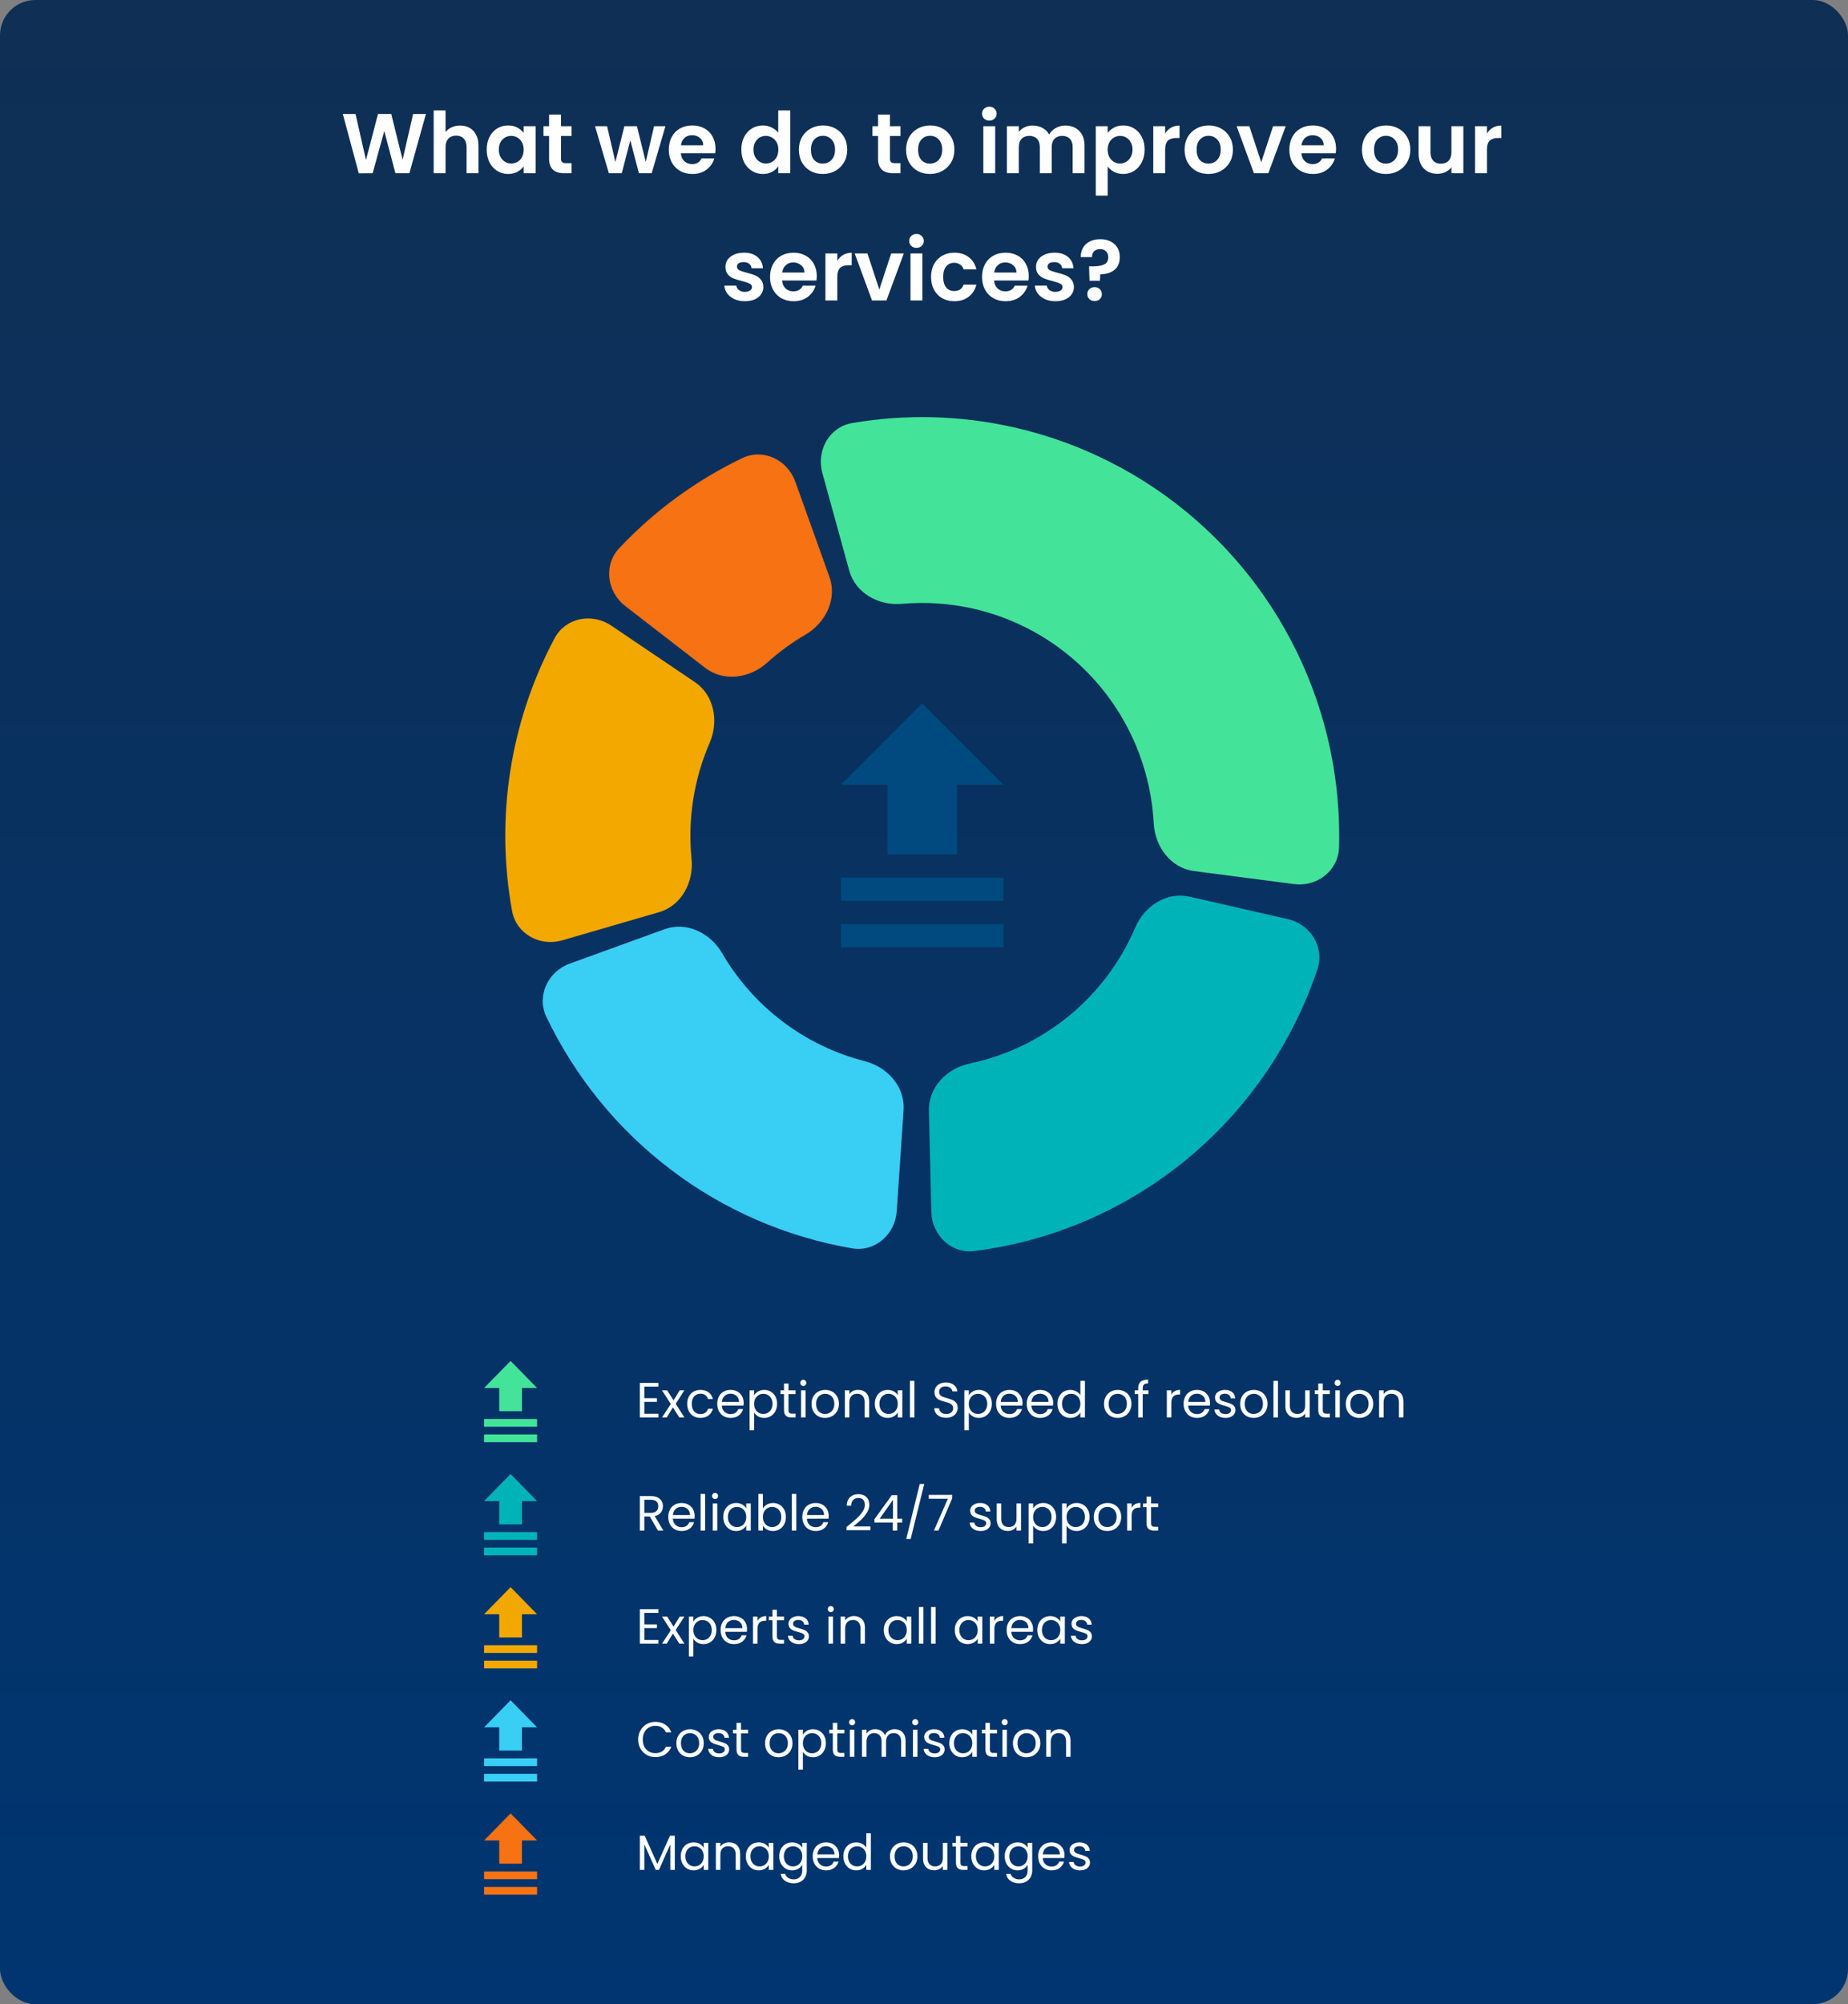
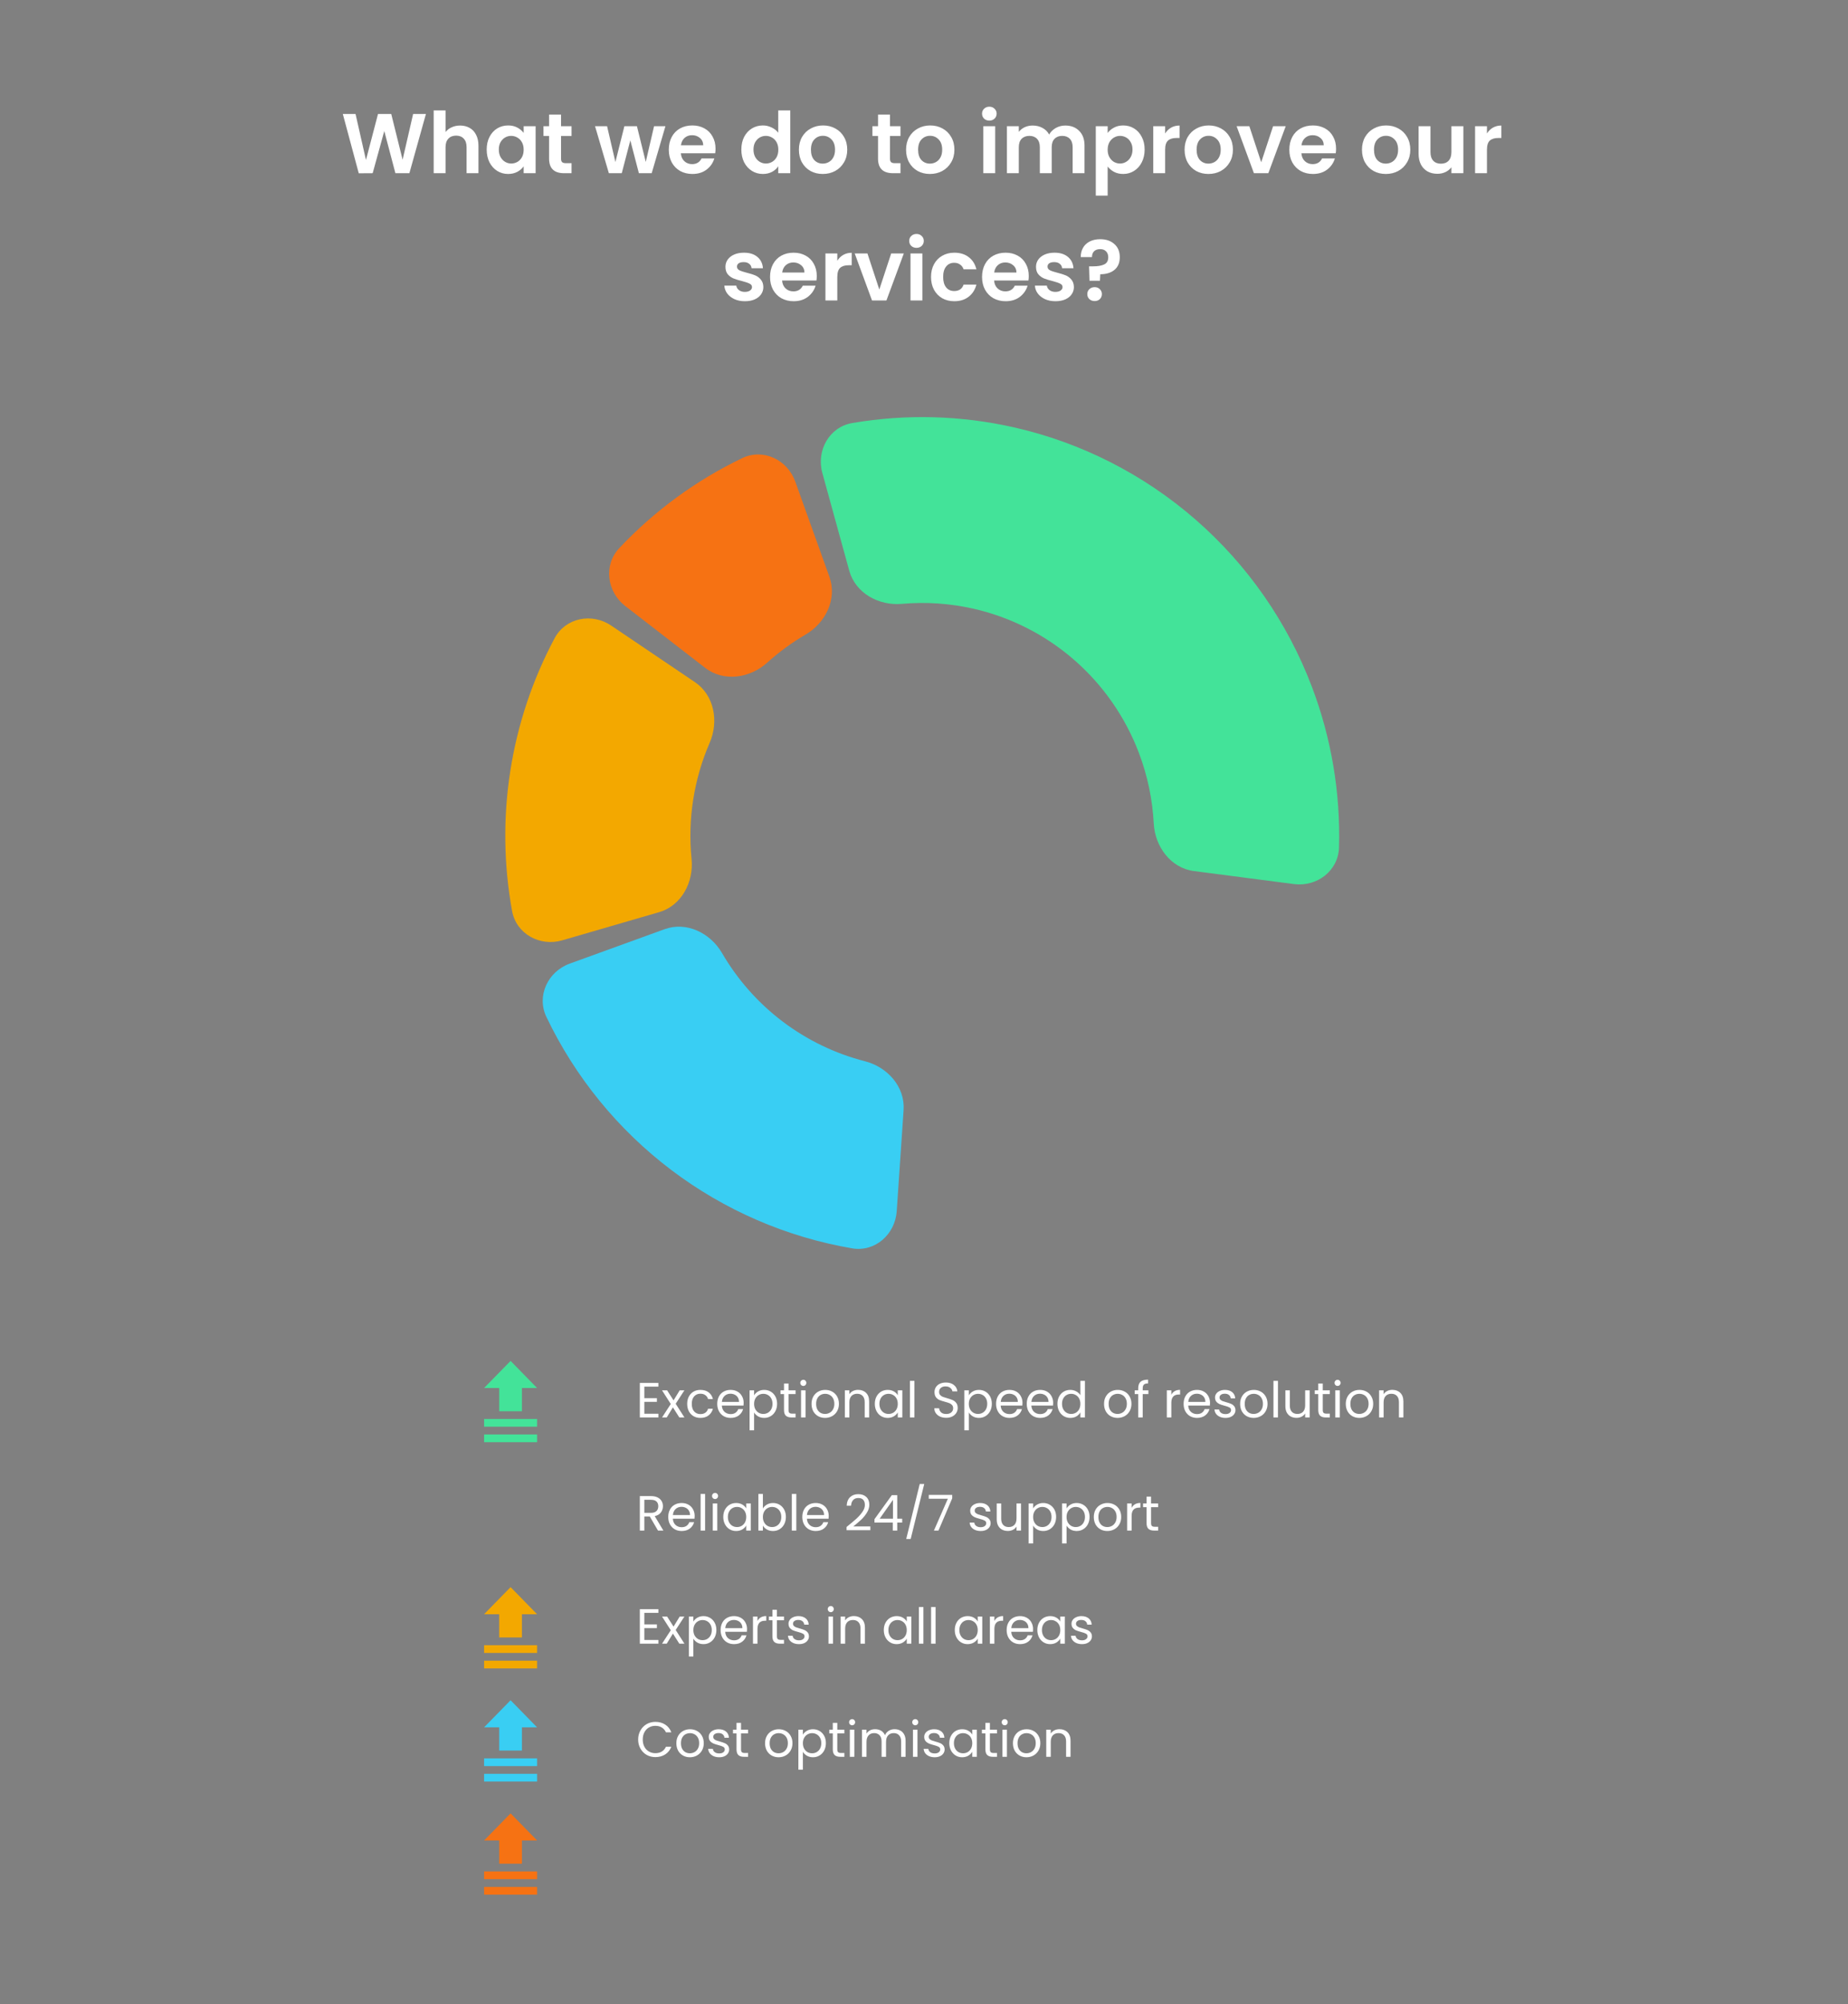
<svg xmlns="http://www.w3.org/2000/svg" width="523" height="567" viewBox="0 0 523 567" fill="none">
  <rect x="0" y="0" width="523" height="567" fill="#808080" stroke="none" />
-   <rect width="523" height="566.998" rx="10" fill="url(#paint0_linear_1453_505)" />
-   <path d="M251.143 241.714V222H238L261 199L284 222H270.857V241.714H251.143ZM238 254.857V248.286H284V254.857H238ZM284 261.429H238V268H284V261.429Z" fill="#004A7F" />
  <path d="M120.54 32.248L115.86 49H111.9L108.756 37.072L105.468 49L101.532 49.024L97.02 32.248H100.62L103.572 45.256L106.98 32.248H110.724L113.94 45.184L116.916 32.248H120.54ZM130.222 35.512C131.23 35.512 132.126 35.736 132.91 36.184C133.694 36.616 134.302 37.264 134.734 38.128C135.182 38.976 135.406 40 135.406 41.2V49H132.046V41.656C132.046 40.6 131.782 39.792 131.254 39.232C130.726 38.656 130.006 38.368 129.094 38.368C128.166 38.368 127.43 38.656 126.886 39.232C126.358 39.792 126.094 40.6 126.094 41.656V49H122.734V31.24H126.094V37.36C126.526 36.784 127.102 36.336 127.822 36.016C128.542 35.68 129.342 35.512 130.222 35.512ZM137.737 42.304C137.737 40.96 138.001 39.768 138.529 38.728C139.073 37.688 139.801 36.888 140.713 36.328C141.641 35.768 142.673 35.488 143.809 35.488C144.801 35.488 145.665 35.688 146.401 36.088C147.153 36.488 147.753 36.992 148.201 37.6V35.704H151.585V49H148.201V47.056C147.769 47.68 147.169 48.2 146.401 48.616C145.649 49.016 144.777 49.216 143.785 49.216C142.665 49.216 141.641 48.928 140.713 48.352C139.801 47.776 139.073 46.968 138.529 45.928C138.001 44.872 137.737 43.664 137.737 42.304ZM148.201 42.352C148.201 41.536 148.041 40.84 147.721 40.264C147.401 39.672 146.969 39.224 146.425 38.92C145.881 38.6 145.297 38.44 144.673 38.44C144.049 38.44 143.473 38.592 142.945 38.896C142.417 39.2 141.985 39.648 141.649 40.24C141.329 40.816 141.169 41.504 141.169 42.304C141.169 43.104 141.329 43.808 141.649 44.416C141.985 45.008 142.417 45.464 142.945 45.784C143.489 46.104 144.065 46.264 144.673 46.264C145.297 46.264 145.881 46.112 146.425 45.808C146.969 45.488 147.401 45.04 147.721 44.464C148.041 43.872 148.201 43.168 148.201 42.352ZM158.779 38.464V44.896C158.779 45.344 158.883 45.672 159.091 45.88C159.315 46.072 159.683 46.168 160.195 46.168H161.755V49H159.643C156.811 49 155.395 47.624 155.395 44.872V38.464H153.811V35.704H155.395V32.416H158.779V35.704H161.755V38.464H158.779ZM188.322 35.704L184.434 49H180.81L178.386 39.712L175.962 49H172.314L168.402 35.704H171.81L174.162 45.832L176.706 35.704H180.258L182.754 45.808L185.106 35.704H188.322ZM202.5 42.064C202.5 42.544 202.468 42.976 202.404 43.36H192.684C192.764 44.32 193.1 45.072 193.692 45.616C194.284 46.16 195.012 46.432 195.876 46.432C197.124 46.432 198.012 45.896 198.54 44.824H202.164C201.78 46.104 201.044 47.16 199.956 47.992C198.868 48.808 197.532 49.216 195.948 49.216C194.668 49.216 193.516 48.936 192.492 48.376C191.484 47.8 190.692 46.992 190.116 45.952C189.556 44.912 189.276 43.712 189.276 42.352C189.276 40.976 189.556 39.768 190.116 38.728C190.676 37.688 191.46 36.888 192.468 36.328C193.476 35.768 194.636 35.488 195.948 35.488C197.212 35.488 198.34 35.76 199.332 36.304C200.34 36.848 201.116 37.624 201.66 38.632C202.22 39.624 202.5 40.768 202.5 42.064ZM199.02 41.104C199.004 40.24 198.692 39.552 198.084 39.04C197.476 38.512 196.732 38.248 195.852 38.248C195.02 38.248 194.316 38.504 193.74 39.016C193.18 39.512 192.836 40.208 192.708 41.104H199.02ZM209.808 42.304C209.808 40.96 210.072 39.768 210.6 38.728C211.144 37.688 211.88 36.888 212.808 36.328C213.736 35.768 214.768 35.488 215.904 35.488C216.768 35.488 217.592 35.68 218.376 36.064C219.16 36.432 219.784 36.928 220.248 37.552V31.24H223.656V49H220.248V47.032C219.832 47.688 219.248 48.216 218.496 48.616C217.744 49.016 216.872 49.216 215.88 49.216C214.76 49.216 213.736 48.928 212.808 48.352C211.88 47.776 211.144 46.968 210.6 45.928C210.072 44.872 209.808 43.664 209.808 42.304ZM220.272 42.352C220.272 41.536 220.112 40.84 219.792 40.264C219.472 39.672 219.04 39.224 218.496 38.92C217.952 38.6 217.368 38.44 216.744 38.44C216.12 38.44 215.544 38.592 215.016 38.896C214.488 39.2 214.056 39.648 213.72 40.24C213.4 40.816 213.24 41.504 213.24 42.304C213.24 43.104 213.4 43.808 213.72 44.416C214.056 45.008 214.488 45.464 215.016 45.784C215.56 46.104 216.136 46.264 216.744 46.264C217.368 46.264 217.952 46.112 218.496 45.808C219.04 45.488 219.472 45.04 219.792 44.464C220.112 43.872 220.272 43.168 220.272 42.352ZM232.841 49.216C231.561 49.216 230.409 48.936 229.385 48.376C228.361 47.8 227.553 46.992 226.961 45.952C226.385 44.912 226.097 43.712 226.097 42.352C226.097 40.992 226.393 39.792 226.985 38.752C227.593 37.712 228.417 36.912 229.457 36.352C230.497 35.776 231.657 35.488 232.937 35.488C234.217 35.488 235.377 35.776 236.417 36.352C237.457 36.912 238.273 37.712 238.865 38.752C239.473 39.792 239.777 40.992 239.777 42.352C239.777 43.712 239.465 44.912 238.841 45.952C238.233 46.992 237.401 47.8 236.345 48.376C235.305 48.936 234.137 49.216 232.841 49.216ZM232.841 46.288C233.449 46.288 234.017 46.144 234.545 45.856C235.089 45.552 235.521 45.104 235.841 44.512C236.161 43.92 236.321 43.2 236.321 42.352C236.321 41.088 235.985 40.12 235.313 39.448C234.657 38.76 233.849 38.416 232.889 38.416C231.929 38.416 231.121 38.76 230.465 39.448C229.825 40.12 229.505 41.088 229.505 42.352C229.505 43.616 229.817 44.592 230.441 45.28C231.081 45.952 231.881 46.288 232.841 46.288ZM251.873 38.464V44.896C251.873 45.344 251.977 45.672 252.185 45.88C252.409 46.072 252.777 46.168 253.289 46.168H254.849V49H252.737C249.905 49 248.489 47.624 248.489 44.872V38.464H246.905V35.704H248.489V32.416H251.873V35.704H254.849V38.464H251.873ZM263.169 49.216C261.889 49.216 260.737 48.936 259.713 48.376C258.689 47.8 257.881 46.992 257.289 45.952C256.713 44.912 256.425 43.712 256.425 42.352C256.425 40.992 256.721 39.792 257.313 38.752C257.921 37.712 258.745 36.912 259.785 36.352C260.825 35.776 261.985 35.488 263.265 35.488C264.545 35.488 265.705 35.776 266.745 36.352C267.785 36.912 268.601 37.712 269.193 38.752C269.801 39.792 270.105 40.992 270.105 42.352C270.105 43.712 269.793 44.912 269.169 45.952C268.561 46.992 267.729 47.8 266.673 48.376C265.633 48.936 264.465 49.216 263.169 49.216ZM263.169 46.288C263.777 46.288 264.345 46.144 264.873 45.856C265.417 45.552 265.849 45.104 266.169 44.512C266.489 43.92 266.649 43.2 266.649 42.352C266.649 41.088 266.313 40.12 265.641 39.448C264.985 38.76 264.177 38.416 263.217 38.416C262.257 38.416 261.449 38.76 260.793 39.448C260.153 40.12 259.833 41.088 259.833 42.352C259.833 43.616 260.145 44.592 260.769 45.28C261.409 45.952 262.209 46.288 263.169 46.288ZM279.993 34.12C279.401 34.12 278.905 33.936 278.505 33.568C278.121 33.184 277.929 32.712 277.929 32.152C277.929 31.592 278.121 31.128 278.505 30.76C278.905 30.376 279.401 30.184 279.993 30.184C280.585 30.184 281.073 30.376 281.457 30.76C281.857 31.128 282.057 31.592 282.057 32.152C282.057 32.712 281.857 33.184 281.457 33.568C281.073 33.936 280.585 34.12 279.993 34.12ZM281.649 35.704V49H278.289V35.704H281.649ZM301.481 35.512C303.113 35.512 304.425 36.016 305.417 37.024C306.425 38.016 306.929 39.408 306.929 41.2V49H303.569V41.656C303.569 40.616 303.305 39.824 302.777 39.28C302.249 38.72 301.529 38.44 300.617 38.44C299.705 38.44 298.977 38.72 298.433 39.28C297.905 39.824 297.641 40.616 297.641 41.656V49H294.281V41.656C294.281 40.616 294.017 39.824 293.489 39.28C292.961 38.72 292.241 38.44 291.329 38.44C290.401 38.44 289.665 38.72 289.121 39.28C288.593 39.824 288.329 40.616 288.329 41.656V49H284.969V35.704H288.329V37.312C288.761 36.752 289.313 36.312 289.985 35.992C290.673 35.672 291.425 35.512 292.241 35.512C293.281 35.512 294.209 35.736 295.025 36.184C295.841 36.616 296.473 37.24 296.921 38.056C297.353 37.288 297.977 36.672 298.793 36.208C299.625 35.744 300.521 35.512 301.481 35.512ZM313.477 37.624C313.909 37.016 314.501 36.512 315.253 36.112C316.021 35.696 316.893 35.488 317.869 35.488C319.005 35.488 320.029 35.768 320.941 36.328C321.869 36.888 322.597 37.688 323.125 38.728C323.669 39.752 323.941 40.944 323.941 42.304C323.941 43.664 323.669 44.872 323.125 45.928C322.597 46.968 321.869 47.776 320.941 48.352C320.029 48.928 319.005 49.216 317.869 49.216C316.893 49.216 316.029 49.016 315.277 48.616C314.541 48.216 313.941 47.712 313.477 47.104V55.336H310.117V35.704H313.477V37.624ZM320.509 42.304C320.509 41.504 320.341 40.816 320.005 40.24C319.685 39.648 319.253 39.2 318.709 38.896C318.181 38.592 317.605 38.44 316.981 38.44C316.373 38.44 315.797 38.6 315.253 38.92C314.725 39.224 314.293 39.672 313.957 40.264C313.637 40.856 313.477 41.552 313.477 42.352C313.477 43.152 313.637 43.848 313.957 44.44C314.293 45.032 314.725 45.488 315.253 45.808C315.797 46.112 316.373 46.264 316.981 46.264C317.605 46.264 318.181 46.104 318.709 45.784C319.253 45.464 319.685 45.008 320.005 44.416C320.341 43.824 320.509 43.12 320.509 42.304ZM329.743 37.768C330.175 37.064 330.735 36.512 331.423 36.112C332.127 35.712 332.927 35.512 333.823 35.512V39.04H332.935C331.879 39.04 331.079 39.288 330.535 39.784C330.007 40.28 329.743 41.144 329.743 42.376V49H326.383V35.704H329.743V37.768ZM341.99 49.216C340.71 49.216 339.558 48.936 338.534 48.376C337.51 47.8 336.702 46.992 336.11 45.952C335.534 44.912 335.246 43.712 335.246 42.352C335.246 40.992 335.542 39.792 336.134 38.752C336.742 37.712 337.566 36.912 338.606 36.352C339.646 35.776 340.806 35.488 342.086 35.488C343.366 35.488 344.526 35.776 345.566 36.352C346.606 36.912 347.422 37.712 348.014 38.752C348.622 39.792 348.926 40.992 348.926 42.352C348.926 43.712 348.614 44.912 347.99 45.952C347.382 46.992 346.55 47.8 345.494 48.376C344.454 48.936 343.286 49.216 341.99 49.216ZM341.99 46.288C342.598 46.288 343.166 46.144 343.694 45.856C344.238 45.552 344.67 45.104 344.99 44.512C345.31 43.92 345.47 43.2 345.47 42.352C345.47 41.088 345.134 40.12 344.462 39.448C343.806 38.76 342.998 38.416 342.038 38.416C341.078 38.416 340.27 38.76 339.614 39.448C338.974 40.12 338.654 41.088 338.654 42.352C338.654 43.616 338.966 44.592 339.59 45.28C340.23 45.952 341.03 46.288 341.99 46.288ZM356.934 45.904L360.294 35.704H363.87L358.95 49H354.87L349.974 35.704H353.574L356.934 45.904ZM378.118 42.064C378.118 42.544 378.086 42.976 378.022 43.36H368.302C368.382 44.32 368.718 45.072 369.31 45.616C369.902 46.16 370.63 46.432 371.494 46.432C372.742 46.432 373.63 45.896 374.158 44.824H377.782C377.398 46.104 376.662 47.16 375.574 47.992C374.486 48.808 373.15 49.216 371.566 49.216C370.286 49.216 369.134 48.936 368.11 48.376C367.102 47.8 366.31 46.992 365.734 45.952C365.174 44.912 364.894 43.712 364.894 42.352C364.894 40.976 365.174 39.768 365.734 38.728C366.294 37.688 367.078 36.888 368.086 36.328C369.094 35.768 370.254 35.488 371.566 35.488C372.83 35.488 373.958 35.76 374.95 36.304C375.958 36.848 376.734 37.624 377.278 38.632C377.838 39.624 378.118 40.768 378.118 42.064ZM374.638 41.104C374.622 40.24 374.31 39.552 373.702 39.04C373.094 38.512 372.35 38.248 371.47 38.248C370.638 38.248 369.934 38.504 369.358 39.016C368.798 39.512 368.454 40.208 368.326 41.104H374.638ZM392.193 49.216C390.913 49.216 389.761 48.936 388.737 48.376C387.713 47.8 386.905 46.992 386.313 45.952C385.737 44.912 385.449 43.712 385.449 42.352C385.449 40.992 385.745 39.792 386.337 38.752C386.945 37.712 387.769 36.912 388.809 36.352C389.849 35.776 391.009 35.488 392.289 35.488C393.569 35.488 394.729 35.776 395.769 36.352C396.809 36.912 397.625 37.712 398.217 38.752C398.825 39.792 399.129 40.992 399.129 42.352C399.129 43.712 398.817 44.912 398.193 45.952C397.585 46.992 396.753 47.8 395.697 48.376C394.657 48.936 393.489 49.216 392.193 49.216ZM392.193 46.288C392.801 46.288 393.369 46.144 393.897 45.856C394.441 45.552 394.873 45.104 395.193 44.512C395.513 43.92 395.673 43.2 395.673 42.352C395.673 41.088 395.337 40.12 394.665 39.448C394.009 38.76 393.201 38.416 392.241 38.416C391.281 38.416 390.473 38.76 389.817 39.448C389.177 40.12 388.857 41.088 388.857 42.352C388.857 43.616 389.169 44.592 389.793 45.28C390.433 45.952 391.233 46.288 392.193 46.288ZM414.146 35.704V49H410.762V47.32C410.33 47.896 409.762 48.352 409.058 48.688C408.37 49.008 407.618 49.168 406.802 49.168C405.762 49.168 404.842 48.952 404.042 48.52C403.242 48.072 402.61 47.424 402.146 46.576C401.698 45.712 401.474 44.688 401.474 43.504V35.704H404.834V43.024C404.834 44.08 405.098 44.896 405.626 45.472C406.154 46.032 406.874 46.312 407.786 46.312C408.714 46.312 409.442 46.032 409.97 45.472C410.498 44.896 410.762 44.08 410.762 43.024V35.704H414.146ZM420.821 37.768C421.253 37.064 421.813 36.512 422.501 36.112C423.205 35.712 424.005 35.512 424.901 35.512V39.04H424.013C422.957 39.04 422.157 39.288 421.613 39.784C421.085 40.28 420.821 41.144 420.821 42.376V49H417.461V35.704H420.821V37.768ZM210.803 85.216C209.715 85.216 208.739 85.024 207.875 84.64C207.011 84.24 206.323 83.704 205.811 83.032C205.315 82.36 205.043 81.616 204.995 80.8H208.379C208.443 81.312 208.691 81.736 209.123 82.072C209.571 82.408 210.123 82.576 210.779 82.576C211.419 82.576 211.915 82.448 212.267 82.192C212.635 81.936 212.819 81.608 212.819 81.208C212.819 80.776 212.595 80.456 212.147 80.248C211.715 80.024 211.019 79.784 210.059 79.528C209.067 79.288 208.251 79.04 207.611 78.784C206.987 78.528 206.443 78.136 205.979 77.608C205.531 77.08 205.307 76.368 205.307 75.472C205.307 74.736 205.515 74.064 205.931 73.456C206.363 72.848 206.971 72.368 207.755 72.016C208.555 71.664 209.491 71.488 210.563 71.488C212.147 71.488 213.411 71.888 214.355 72.688C215.299 73.472 215.819 74.536 215.915 75.88H212.699C212.651 75.352 212.427 74.936 212.027 74.632C211.643 74.312 211.123 74.152 210.467 74.152C209.859 74.152 209.387 74.264 209.051 74.488C208.731 74.712 208.571 75.024 208.571 75.424C208.571 75.872 208.795 76.216 209.243 76.456C209.691 76.68 210.387 76.912 211.331 77.152C212.291 77.392 213.083 77.64 213.707 77.896C214.331 78.152 214.867 78.552 215.315 79.096C215.779 79.624 216.019 80.328 216.035 81.208C216.035 81.976 215.819 82.664 215.387 83.272C214.971 83.88 214.363 84.36 213.563 84.712C212.779 85.048 211.859 85.216 210.803 85.216ZM231.153 78.064C231.153 78.544 231.121 78.976 231.057 79.36H221.337C221.417 80.32 221.753 81.072 222.345 81.616C222.937 82.16 223.665 82.432 224.529 82.432C225.777 82.432 226.665 81.896 227.193 80.824H230.817C230.433 82.104 229.697 83.16 228.609 83.992C227.521 84.808 226.185 85.216 224.601 85.216C223.321 85.216 222.169 84.936 221.145 84.376C220.137 83.8 219.345 82.992 218.769 81.952C218.209 80.912 217.929 79.712 217.929 78.352C217.929 76.976 218.209 75.768 218.769 74.728C219.329 73.688 220.113 72.888 221.121 72.328C222.129 71.768 223.289 71.488 224.601 71.488C225.865 71.488 226.993 71.76 227.985 72.304C228.993 72.848 229.769 73.624 230.313 74.632C230.873 75.624 231.153 76.768 231.153 78.064ZM227.673 77.104C227.657 76.24 227.345 75.552 226.737 75.04C226.129 74.512 225.385 74.248 224.505 74.248C223.673 74.248 222.969 74.504 222.393 75.016C221.833 75.512 221.489 76.208 221.361 77.104H227.673ZM236.965 73.768C237.397 73.064 237.957 72.512 238.645 72.112C239.349 71.712 240.149 71.512 241.045 71.512V75.04H240.157C239.101 75.04 238.301 75.288 237.757 75.784C237.229 76.28 236.965 77.144 236.965 78.376V85H233.605V71.704H236.965V73.768ZM248.852 81.904L252.212 71.704H255.788L250.868 85H246.788L241.892 71.704H245.492L248.852 81.904ZM259.38 70.12C258.788 70.12 258.292 69.936 257.892 69.568C257.508 69.184 257.316 68.712 257.316 68.152C257.316 67.592 257.508 67.128 257.892 66.76C258.292 66.376 258.788 66.184 259.38 66.184C259.972 66.184 260.46 66.376 260.844 66.76C261.244 67.128 261.444 67.592 261.444 68.152C261.444 68.712 261.244 69.184 260.844 69.568C260.46 69.936 259.972 70.12 259.38 70.12ZM261.036 71.704V85H257.676V71.704H261.036ZM263.491 78.352C263.491 76.976 263.771 75.776 264.331 74.752C264.891 73.712 265.667 72.912 266.659 72.352C267.651 71.776 268.787 71.488 270.067 71.488C271.715 71.488 273.075 71.904 274.147 72.736C275.235 73.552 275.963 74.704 276.331 76.192H272.707C272.515 75.616 272.187 75.168 271.723 74.848C271.275 74.512 270.715 74.344 270.043 74.344C269.083 74.344 268.323 74.696 267.763 75.4C267.203 76.088 266.923 77.072 266.923 78.352C266.923 79.616 267.203 80.6 267.763 81.304C268.323 81.992 269.083 82.336 270.043 82.336C271.403 82.336 272.291 81.728 272.707 80.512H276.331C275.963 81.952 275.235 83.096 274.147 83.944C273.059 84.792 271.699 85.216 270.067 85.216C268.787 85.216 267.651 84.936 266.659 84.376C265.667 83.8 264.891 83 264.331 81.976C263.771 80.936 263.491 79.728 263.491 78.352ZM291.153 78.064C291.153 78.544 291.121 78.976 291.057 79.36H281.337C281.417 80.32 281.753 81.072 282.345 81.616C282.937 82.16 283.665 82.432 284.529 82.432C285.777 82.432 286.665 81.896 287.193 80.824H290.817C290.433 82.104 289.697 83.16 288.609 83.992C287.521 84.808 286.185 85.216 284.601 85.216C283.321 85.216 282.169 84.936 281.145 84.376C280.137 83.8 279.345 82.992 278.769 81.952C278.209 80.912 277.929 79.712 277.929 78.352C277.929 76.976 278.209 75.768 278.769 74.728C279.329 73.688 280.113 72.888 281.121 72.328C282.129 71.768 283.289 71.488 284.601 71.488C285.865 71.488 286.993 71.76 287.985 72.304C288.993 72.848 289.769 73.624 290.313 74.632C290.873 75.624 291.153 76.768 291.153 78.064ZM287.673 77.104C287.657 76.24 287.345 75.552 286.737 75.04C286.129 74.512 285.385 74.248 284.505 74.248C283.673 74.248 282.969 74.504 282.393 75.016C281.833 75.512 281.489 76.208 281.361 77.104H287.673ZM298.693 85.216C297.605 85.216 296.629 85.024 295.765 84.64C294.901 84.24 294.213 83.704 293.701 83.032C293.205 82.36 292.933 81.616 292.885 80.8H296.269C296.333 81.312 296.581 81.736 297.013 82.072C297.461 82.408 298.013 82.576 298.669 82.576C299.309 82.576 299.805 82.448 300.157 82.192C300.525 81.936 300.709 81.608 300.709 81.208C300.709 80.776 300.485 80.456 300.037 80.248C299.605 80.024 298.909 79.784 297.949 79.528C296.957 79.288 296.141 79.04 295.501 78.784C294.877 78.528 294.333 78.136 293.869 77.608C293.421 77.08 293.197 76.368 293.197 75.472C293.197 74.736 293.405 74.064 293.821 73.456C294.253 72.848 294.861 72.368 295.645 72.016C296.445 71.664 297.381 71.488 298.453 71.488C300.037 71.488 301.301 71.888 302.245 72.688C303.189 73.472 303.709 74.536 303.805 75.88H300.589C300.541 75.352 300.317 74.936 299.917 74.632C299.533 74.312 299.013 74.152 298.357 74.152C297.749 74.152 297.277 74.264 296.941 74.488C296.621 74.712 296.461 75.024 296.461 75.424C296.461 75.872 296.685 76.216 297.133 76.456C297.581 76.68 298.277 76.912 299.221 77.152C300.181 77.392 300.973 77.64 301.597 77.896C302.221 78.152 302.757 78.552 303.205 79.096C303.669 79.624 303.909 80.328 303.925 81.208C303.925 81.976 303.709 82.664 303.277 83.272C302.861 83.88 302.253 84.36 301.453 84.712C300.669 85.048 299.749 85.216 298.693 85.216ZM311.363 67.672C313.027 67.672 314.363 68.128 315.371 69.04C316.395 69.936 316.907 71.176 316.907 72.76C316.907 74.328 316.403 75.528 315.395 76.36C314.387 77.176 313.051 77.584 311.387 77.584L311.291 79.432H308.339L308.219 75.352H309.299C310.691 75.352 311.763 75.168 312.515 74.8C313.267 74.432 313.643 73.76 313.643 72.784C313.643 72.08 313.435 71.52 313.019 71.104C312.619 70.688 312.067 70.48 311.363 70.48C310.627 70.48 310.051 70.68 309.635 71.08C309.235 71.48 309.035 72.032 309.035 72.736H305.867C305.851 71.76 306.059 70.888 306.491 70.12C306.923 69.352 307.555 68.752 308.387 68.32C309.235 67.888 310.227 67.672 311.363 67.672ZM309.803 85.168C309.195 85.168 308.691 84.984 308.291 84.616C307.907 84.232 307.715 83.76 307.715 83.2C307.715 82.64 307.907 82.176 308.291 81.808C308.691 81.424 309.195 81.232 309.803 81.232C310.395 81.232 310.883 81.424 311.267 81.808C311.651 82.176 311.843 82.64 311.843 83.2C311.843 83.76 311.651 84.232 311.267 84.616C310.883 84.984 310.395 85.168 309.803 85.168Z" fill="white" />
  <path d="M366.201 250.107C372.729 250.956 378.771 246.328 378.954 239.724C379.384 224.271 376.795 208.843 371.291 194.322C364.372 176.064 353.059 159.807 338.361 147.001C323.663 134.194 306.037 125.235 287.053 120.922C271.954 117.492 256.369 117.086 241.184 119.682C234.695 120.791 230.977 127.444 232.731 133.811L240.34 161.428C242.094 167.796 248.672 171.413 255.229 170.832C261.987 170.233 268.822 170.688 275.486 172.202C286.042 174.6 295.842 179.581 304.014 186.702C312.187 193.822 318.477 202.862 322.325 213.013C324.754 219.423 326.162 226.15 326.519 232.949C326.867 239.546 331.358 245.574 337.887 246.424L366.201 250.107Z" fill="#43E399" />
  <path d="M225.072 136.254C222.842 130.038 215.98 126.758 210.043 129.611C196.991 135.883 185.198 144.511 175.256 155.064C170.734 159.865 171.746 167.424 176.961 171.456L199.579 188.941C204.794 192.972 212.218 191.896 217.111 187.477C220.456 184.456 224.102 181.789 227.991 179.517C233.68 176.193 236.971 169.429 234.742 163.213L225.072 136.254Z" fill="#F67213" />
  <path d="M172.99 176.987C167.528 173.299 160.063 174.729 156.957 180.554C150.72 192.251 146.473 204.944 144.42 218.107C142.366 231.271 142.546 244.658 144.922 257.709C146.105 264.208 152.779 267.859 159.102 266.022L186.527 258.055C192.85 256.219 196.375 249.574 195.718 243.001C195.16 237.433 195.311 231.8 196.179 226.238C197.046 220.677 198.618 215.267 200.844 210.136C203.472 204.079 202.139 196.672 196.677 192.984L172.99 176.987Z" fill="#F3A800" />
  <path d="M161.236 272.609C155.045 274.855 151.786 281.746 154.637 287.701C162.773 304.699 174.866 319.557 189.961 330.979C205.057 342.402 222.618 349.981 241.141 353.155C247.629 354.266 253.334 349.226 253.782 342.635L255.725 314.049C256.173 307.458 251.161 301.857 244.783 300.224C236.396 298.077 228.475 294.275 221.501 288.998C214.527 283.721 208.705 277.125 204.341 269.623C201.021 263.918 194.277 260.624 188.087 262.87L161.236 272.609Z" fill="#39CEF3" />
-   <path d="M263.582 342.85C263.742 349.455 269.222 354.741 275.753 353.915C297.69 351.141 318.497 342.222 335.732 328.067C352.967 313.912 365.794 295.208 372.843 274.176C374.941 267.914 370.862 261.478 364.443 260.014L336.602 253.664C330.183 252.2 323.894 256.302 321.3 262.374C317.166 272.046 310.758 280.64 302.553 287.379C294.348 294.118 284.686 298.722 274.421 300.875C267.977 302.226 262.727 307.602 262.887 314.206L263.582 342.85Z" fill="#00B3B9" />
  <path d="M141.286 399.238V392.667H137L144.5 385L152 392.667H147.714V399.238H141.286ZM137 403.619V401.429H152V403.619H137ZM152 405.81H137V408H152V405.81Z" fill="#43E399" />
-   <path d="M141.286 431.238V424.667H137L144.5 417L152 424.667H147.714V431.238H141.286ZM137 435.619V433.429H152V435.619H137ZM152 437.81H137V440H152V437.81Z" fill="#00B3B9" />
  <path d="M141.286 463.238V456.667H137L144.5 449L152 456.667H147.714V463.238H141.286ZM137 467.619V465.429H152V467.619H137ZM152 469.81H137V472H152V469.81Z" fill="#F3A800" />
  <path d="M141.286 495.238V488.667H137L144.5 481L152 488.667H147.714V495.238H141.286ZM137 499.619V497.429H152V499.619H137ZM152 501.81H137V504H152V501.81Z" fill="#39CEF3" />
  <path d="M141.286 527.238V520.667H137L144.5 513L152 520.667H147.714V527.238H141.286ZM137 531.619V529.429H152V531.619H137ZM152 533.81H137V536H152V533.81Z" fill="#F67213" />
  <path d="M182.352 392.278V395.54H185.908V396.59H182.352V399.95H186.328V401H181.078V391.228H186.328V392.278H182.352ZM192.26 401L190.44 398.144L188.69 401H187.36L189.838 397.192L187.36 393.328H188.802L190.622 396.17L192.358 393.328H193.688L191.224 397.122L193.702 401H192.26ZM194.479 397.15C194.479 396.357 194.638 395.666 194.955 395.078C195.272 394.481 195.711 394.019 196.271 393.692C196.84 393.365 197.489 393.202 198.217 393.202C199.16 393.202 199.934 393.431 200.541 393.888C201.157 394.345 201.563 394.98 201.759 395.792H200.387C200.256 395.325 200 394.957 199.617 394.686C199.244 394.415 198.777 394.28 198.217 394.28C197.489 394.28 196.901 394.532 196.453 395.036C196.005 395.531 195.781 396.235 195.781 397.15C195.781 398.074 196.005 398.788 196.453 399.292C196.901 399.796 197.489 400.048 198.217 400.048C198.777 400.048 199.244 399.917 199.617 399.656C199.99 399.395 200.247 399.021 200.387 398.536H201.759C201.554 399.32 201.143 399.95 200.527 400.426C199.911 400.893 199.141 401.126 198.217 401.126C197.489 401.126 196.84 400.963 196.271 400.636C195.711 400.309 195.272 399.847 194.955 399.25C194.638 398.653 194.479 397.953 194.479 397.15ZM210.459 396.87C210.459 397.113 210.445 397.369 210.417 397.64H204.285C204.332 398.396 204.588 398.989 205.055 399.418C205.531 399.838 206.105 400.048 206.777 400.048C207.328 400.048 207.785 399.922 208.149 399.67C208.522 399.409 208.784 399.063 208.933 398.634H210.305C210.1 399.371 209.689 399.973 209.073 400.44C208.457 400.897 207.692 401.126 206.777 401.126C206.049 401.126 205.396 400.963 204.817 400.636C204.248 400.309 203.8 399.847 203.473 399.25C203.146 398.643 202.983 397.943 202.983 397.15C202.983 396.357 203.142 395.661 203.459 395.064C203.776 394.467 204.22 394.009 204.789 393.692C205.368 393.365 206.03 393.202 206.777 393.202C207.505 393.202 208.149 393.361 208.709 393.678C209.269 393.995 209.698 394.434 209.997 394.994C210.305 395.545 210.459 396.17 210.459 396.87ZM209.143 396.604C209.143 396.119 209.036 395.703 208.821 395.358C208.606 395.003 208.312 394.737 207.939 394.56C207.575 394.373 207.169 394.28 206.721 394.28C206.077 394.28 205.526 394.485 205.069 394.896C204.621 395.307 204.364 395.876 204.299 396.604H209.143ZM213.415 394.742C213.667 394.303 214.04 393.939 214.535 393.65C215.039 393.351 215.622 393.202 216.285 393.202C216.966 393.202 217.582 393.365 218.132 393.692C218.692 394.019 219.131 394.481 219.449 395.078C219.766 395.666 219.925 396.352 219.925 397.136C219.925 397.911 219.766 398.601 219.449 399.208C219.131 399.815 218.692 400.286 218.132 400.622C217.582 400.958 216.966 401.126 216.285 401.126C215.631 401.126 215.053 400.981 214.549 400.692C214.054 400.393 213.676 400.025 213.415 399.586V404.64H212.141V393.328H213.415V394.742ZM218.623 397.136C218.623 396.557 218.506 396.053 218.273 395.624C218.039 395.195 217.722 394.868 217.321 394.644C216.929 394.42 216.495 394.308 216.019 394.308C215.552 394.308 215.118 394.425 214.717 394.658C214.325 394.882 214.007 395.213 213.765 395.652C213.531 396.081 213.415 396.581 213.415 397.15C213.415 397.729 213.531 398.237 213.765 398.676C214.007 399.105 214.325 399.437 214.717 399.67C215.118 399.894 215.552 400.006 216.019 400.006C216.495 400.006 216.929 399.894 217.321 399.67C217.722 399.437 218.039 399.105 218.273 398.676C218.506 398.237 218.623 397.724 218.623 397.136ZM223.155 394.378V398.9C223.155 399.273 223.235 399.539 223.393 399.698C223.552 399.847 223.827 399.922 224.219 399.922H225.157V401H224.009C223.3 401 222.768 400.837 222.413 400.51C222.059 400.183 221.881 399.647 221.881 398.9V394.378H220.887V393.328H221.881V391.396H223.155V393.328H225.157V394.378H223.155ZM227.359 392.082C227.116 392.082 226.911 391.998 226.743 391.83C226.575 391.662 226.491 391.457 226.491 391.214C226.491 390.971 226.575 390.766 226.743 390.598C226.911 390.43 227.116 390.346 227.359 390.346C227.592 390.346 227.788 390.43 227.947 390.598C228.115 390.766 228.199 390.971 228.199 391.214C228.199 391.457 228.115 391.662 227.947 391.83C227.788 391.998 227.592 392.082 227.359 392.082ZM227.975 393.328V401H226.701V393.328H227.975ZM233.492 401.126C232.774 401.126 232.12 400.963 231.532 400.636C230.954 400.309 230.496 399.847 230.16 399.25C229.834 398.643 229.67 397.943 229.67 397.15C229.67 396.366 229.838 395.675 230.174 395.078C230.52 394.471 230.986 394.009 231.574 393.692C232.162 393.365 232.82 393.202 233.548 393.202C234.276 393.202 234.934 393.365 235.522 393.692C236.11 394.009 236.572 394.467 236.908 395.064C237.254 395.661 237.426 396.357 237.426 397.15C237.426 397.943 237.249 398.643 236.894 399.25C236.549 399.847 236.078 400.309 235.48 400.636C234.883 400.963 234.22 401.126 233.492 401.126ZM233.492 400.006C233.95 400.006 234.379 399.899 234.78 399.684C235.182 399.469 235.504 399.147 235.746 398.718C235.998 398.289 236.124 397.766 236.124 397.15C236.124 396.534 236.003 396.011 235.76 395.582C235.518 395.153 235.2 394.835 234.808 394.63C234.416 394.415 233.992 394.308 233.534 394.308C233.068 394.308 232.638 394.415 232.246 394.63C231.864 394.835 231.556 395.153 231.322 395.582C231.089 396.011 230.972 396.534 230.972 397.15C230.972 397.775 231.084 398.303 231.308 398.732C231.542 399.161 231.85 399.483 232.232 399.698C232.615 399.903 233.035 400.006 233.492 400.006ZM242.839 393.188C243.773 393.188 244.529 393.473 245.107 394.042C245.686 394.602 245.975 395.414 245.975 396.478V401H244.715V396.66C244.715 395.895 244.524 395.311 244.141 394.91C243.759 394.499 243.236 394.294 242.573 394.294C241.901 394.294 241.365 394.504 240.963 394.924C240.571 395.344 240.375 395.955 240.375 396.758V401H239.101V393.328H240.375V394.42C240.627 394.028 240.968 393.725 241.397 393.51C241.836 393.295 242.317 393.188 242.839 393.188ZM247.581 397.136C247.581 396.352 247.739 395.666 248.057 395.078C248.374 394.481 248.808 394.019 249.359 393.692C249.919 393.365 250.539 393.202 251.221 393.202C251.893 393.202 252.476 393.347 252.971 393.636C253.465 393.925 253.834 394.289 254.077 394.728V393.328H255.365V401H254.077V399.572C253.825 400.02 253.447 400.393 252.943 400.692C252.448 400.981 251.869 401.126 251.207 401.126C250.525 401.126 249.909 400.958 249.359 400.622C248.808 400.286 248.374 399.815 248.057 399.208C247.739 398.601 247.581 397.911 247.581 397.136ZM254.077 397.15C254.077 396.571 253.96 396.067 253.727 395.638C253.493 395.209 253.176 394.882 252.775 394.658C252.383 394.425 251.949 394.308 251.473 394.308C250.997 394.308 250.563 394.42 250.171 394.644C249.779 394.868 249.466 395.195 249.233 395.624C248.999 396.053 248.883 396.557 248.883 397.136C248.883 397.724 248.999 398.237 249.233 398.676C249.466 399.105 249.779 399.437 250.171 399.67C250.563 399.894 250.997 400.006 251.473 400.006C251.949 400.006 252.383 399.894 252.775 399.67C253.176 399.437 253.493 399.105 253.727 398.676C253.96 398.237 254.077 397.729 254.077 397.15ZM258.791 390.64V401H257.517V390.64H258.791ZM267.789 401.098C267.145 401.098 266.567 400.986 266.053 400.762C265.549 400.529 265.153 400.211 264.863 399.81C264.574 399.399 264.425 398.928 264.415 398.396H265.773C265.82 398.853 266.007 399.241 266.333 399.558C266.669 399.866 267.155 400.02 267.789 400.02C268.396 400.02 268.872 399.871 269.217 399.572C269.572 399.264 269.749 398.872 269.749 398.396C269.749 398.023 269.647 397.719 269.441 397.486C269.236 397.253 268.979 397.075 268.671 396.954C268.363 396.833 267.948 396.702 267.425 396.562C266.781 396.394 266.263 396.226 265.871 396.058C265.489 395.89 265.157 395.629 264.877 395.274C264.607 394.91 264.471 394.425 264.471 393.818C264.471 393.286 264.607 392.815 264.877 392.404C265.148 391.993 265.526 391.676 266.011 391.452C266.506 391.228 267.071 391.116 267.705 391.116C268.62 391.116 269.367 391.345 269.945 391.802C270.533 392.259 270.865 392.866 270.939 393.622H269.539C269.493 393.249 269.297 392.922 268.951 392.642C268.606 392.353 268.149 392.208 267.579 392.208C267.047 392.208 266.613 392.348 266.277 392.628C265.941 392.899 265.773 393.281 265.773 393.776C265.773 394.131 265.871 394.42 266.067 394.644C266.273 394.868 266.52 395.041 266.809 395.162C267.108 395.274 267.523 395.405 268.055 395.554C268.699 395.731 269.217 395.909 269.609 396.086C270.001 396.254 270.337 396.52 270.617 396.884C270.897 397.239 271.037 397.724 271.037 398.34C271.037 398.816 270.911 399.264 270.659 399.684C270.407 400.104 270.034 400.445 269.539 400.706C269.045 400.967 268.461 401.098 267.789 401.098ZM274.186 394.742C274.438 394.303 274.811 393.939 275.306 393.65C275.81 393.351 276.393 393.202 277.056 393.202C277.737 393.202 278.353 393.365 278.904 393.692C279.464 394.019 279.903 394.481 280.22 395.078C280.537 395.666 280.696 396.352 280.696 397.136C280.696 397.911 280.537 398.601 280.22 399.208C279.903 399.815 279.464 400.286 278.904 400.622C278.353 400.958 277.737 401.126 277.056 401.126C276.403 401.126 275.824 400.981 275.32 400.692C274.825 400.393 274.447 400.025 274.186 399.586V404.64H272.912V393.328H274.186V394.742ZM279.394 397.136C279.394 396.557 279.277 396.053 279.044 395.624C278.811 395.195 278.493 394.868 278.092 394.644C277.7 394.42 277.266 394.308 276.79 394.308C276.323 394.308 275.889 394.425 275.488 394.658C275.096 394.882 274.779 395.213 274.536 395.652C274.303 396.081 274.186 396.581 274.186 397.15C274.186 397.729 274.303 398.237 274.536 398.676C274.779 399.105 275.096 399.437 275.488 399.67C275.889 399.894 276.323 400.006 276.79 400.006C277.266 400.006 277.7 399.894 278.092 399.67C278.493 399.437 278.811 399.105 279.044 398.676C279.277 398.237 279.394 397.724 279.394 397.136ZM289.373 396.87C289.373 397.113 289.359 397.369 289.331 397.64H283.199C283.246 398.396 283.502 398.989 283.969 399.418C284.445 399.838 285.019 400.048 285.691 400.048C286.242 400.048 286.699 399.922 287.063 399.67C287.436 399.409 287.698 399.063 287.847 398.634H289.219C289.014 399.371 288.603 399.973 287.987 400.44C287.371 400.897 286.606 401.126 285.691 401.126C284.963 401.126 284.31 400.963 283.731 400.636C283.162 400.309 282.714 399.847 282.387 399.25C282.06 398.643 281.897 397.943 281.897 397.15C281.897 396.357 282.056 395.661 282.373 395.064C282.69 394.467 283.134 394.009 283.703 393.692C284.282 393.365 284.944 393.202 285.691 393.202C286.419 393.202 287.063 393.361 287.623 393.678C288.183 393.995 288.612 394.434 288.911 394.994C289.219 395.545 289.373 396.17 289.373 396.87ZM288.057 396.604C288.057 396.119 287.95 395.703 287.735 395.358C287.52 395.003 287.226 394.737 286.853 394.56C286.489 394.373 286.083 394.28 285.635 394.28C284.991 394.28 284.44 394.485 283.983 394.896C283.535 395.307 283.278 395.876 283.213 396.604H288.057ZM298.055 396.87C298.055 397.113 298.041 397.369 298.013 397.64H291.881C291.927 398.396 292.184 398.989 292.651 399.418C293.127 399.838 293.701 400.048 294.373 400.048C294.923 400.048 295.381 399.922 295.745 399.67C296.118 399.409 296.379 399.063 296.529 398.634H297.901C297.695 399.371 297.285 399.973 296.669 400.44C296.053 400.897 295.287 401.126 294.373 401.126C293.645 401.126 292.991 400.963 292.413 400.636C291.843 400.309 291.395 399.847 291.069 399.25C290.742 398.643 290.579 397.943 290.579 397.15C290.579 396.357 290.737 395.661 291.055 395.064C291.372 394.467 291.815 394.009 292.385 393.692C292.963 393.365 293.626 393.202 294.373 393.202C295.101 393.202 295.745 393.361 296.305 393.678C296.865 393.995 297.294 394.434 297.593 394.994C297.901 395.545 298.055 396.17 298.055 396.87ZM296.739 396.604C296.739 396.119 296.631 395.703 296.417 395.358C296.202 395.003 295.908 394.737 295.535 394.56C295.171 394.373 294.765 394.28 294.317 394.28C293.673 394.28 293.122 394.485 292.665 394.896C292.217 395.307 291.96 395.876 291.895 396.604H296.739ZM299.26 397.136C299.26 396.352 299.419 395.666 299.736 395.078C300.054 394.481 300.488 394.019 301.038 393.692C301.598 393.365 302.224 393.202 302.914 393.202C303.512 393.202 304.067 393.342 304.58 393.622C305.094 393.893 305.486 394.252 305.756 394.7V390.64H307.044V401H305.756V399.558C305.504 400.015 305.131 400.393 304.636 400.692C304.142 400.981 303.563 401.126 302.9 401.126C302.219 401.126 301.598 400.958 301.038 400.622C300.488 400.286 300.054 399.815 299.736 399.208C299.419 398.601 299.26 397.911 299.26 397.136ZM305.756 397.15C305.756 396.571 305.64 396.067 305.406 395.638C305.173 395.209 304.856 394.882 304.454 394.658C304.062 394.425 303.628 394.308 303.152 394.308C302.676 394.308 302.242 394.42 301.85 394.644C301.458 394.868 301.146 395.195 300.912 395.624C300.679 396.053 300.562 396.557 300.562 397.136C300.562 397.724 300.679 398.237 300.912 398.676C301.146 399.105 301.458 399.437 301.85 399.67C302.242 399.894 302.676 400.006 303.152 400.006C303.628 400.006 304.062 399.894 304.454 399.67C304.856 399.437 305.173 399.105 305.406 398.676C305.64 398.237 305.756 397.729 305.756 397.15ZM316.276 401.126C315.557 401.126 314.904 400.963 314.316 400.636C313.737 400.309 313.28 399.847 312.944 399.25C312.617 398.643 312.454 397.943 312.454 397.15C312.454 396.366 312.622 395.675 312.958 395.078C313.303 394.471 313.77 394.009 314.358 393.692C314.946 393.365 315.604 393.202 316.332 393.202C317.06 393.202 317.718 393.365 318.306 393.692C318.894 394.009 319.356 394.467 319.692 395.064C320.037 395.661 320.21 396.357 320.21 397.15C320.21 397.943 320.032 398.643 319.678 399.25C319.332 399.847 318.861 400.309 318.264 400.636C317.666 400.963 317.004 401.126 316.276 401.126ZM316.276 400.006C316.733 400.006 317.162 399.899 317.564 399.684C317.965 399.469 318.287 399.147 318.53 398.718C318.782 398.289 318.908 397.766 318.908 397.15C318.908 396.534 318.786 396.011 318.544 395.582C318.301 395.153 317.984 394.835 317.592 394.63C317.2 394.415 316.775 394.308 316.318 394.308C315.851 394.308 315.422 394.415 315.03 394.63C314.647 394.835 314.339 395.153 314.106 395.582C313.872 396.011 313.756 396.534 313.756 397.15C313.756 397.775 313.868 398.303 314.092 398.732C314.325 399.161 314.633 399.483 315.016 399.698C315.398 399.903 315.818 400.006 316.276 400.006ZM325.007 394.378H323.397V401H322.123V394.378H321.129V393.328H322.123V392.782C322.123 391.923 322.342 391.298 322.781 390.906C323.229 390.505 323.943 390.304 324.923 390.304V391.368C324.363 391.368 323.966 391.48 323.733 391.704C323.509 391.919 323.397 392.278 323.397 392.782V393.328H325.007V394.378ZM331.498 394.574C331.722 394.135 332.04 393.795 332.45 393.552C332.87 393.309 333.379 393.188 333.976 393.188V394.504H333.64C332.212 394.504 331.498 395.279 331.498 396.828V401H330.224V393.328H331.498V394.574ZM342.447 396.87C342.447 397.113 342.433 397.369 342.405 397.64H336.273C336.32 398.396 336.576 398.989 337.043 399.418C337.519 399.838 338.093 400.048 338.765 400.048C339.316 400.048 339.773 399.922 340.137 399.67C340.51 399.409 340.772 399.063 340.921 398.634H342.293C342.088 399.371 341.677 399.973 341.061 400.44C340.445 400.897 339.68 401.126 338.765 401.126C338.037 401.126 337.384 400.963 336.805 400.636C336.236 400.309 335.788 399.847 335.461 399.25C335.134 398.643 334.971 397.943 334.971 397.15C334.971 396.357 335.13 395.661 335.447 395.064C335.764 394.467 336.208 394.009 336.777 393.692C337.356 393.365 338.018 393.202 338.765 393.202C339.493 393.202 340.137 393.361 340.697 393.678C341.257 393.995 341.686 394.434 341.985 394.994C342.293 395.545 342.447 396.17 342.447 396.87ZM341.131 396.604C341.131 396.119 341.024 395.703 340.809 395.358C340.594 395.003 340.3 394.737 339.927 394.56C339.563 394.373 339.157 394.28 338.709 394.28C338.065 394.28 337.514 394.485 337.057 394.896C336.609 395.307 336.352 395.876 336.287 396.604H341.131ZM346.845 401.126C346.257 401.126 345.729 401.028 345.263 400.832C344.796 400.627 344.427 400.347 344.157 399.992C343.886 399.628 343.737 399.213 343.709 398.746H345.025C345.062 399.129 345.239 399.441 345.557 399.684C345.883 399.927 346.308 400.048 346.831 400.048C347.316 400.048 347.699 399.941 347.979 399.726C348.259 399.511 348.399 399.241 348.399 398.914C348.399 398.578 348.249 398.331 347.951 398.172C347.652 398.004 347.19 397.841 346.565 397.682C345.995 397.533 345.529 397.383 345.165 397.234C344.81 397.075 344.502 396.847 344.241 396.548C343.989 396.24 343.863 395.839 343.863 395.344C343.863 394.952 343.979 394.593 344.213 394.266C344.446 393.939 344.777 393.683 345.207 393.496C345.636 393.3 346.126 393.202 346.677 393.202C347.526 393.202 348.212 393.417 348.735 393.846C349.257 394.275 349.537 394.863 349.575 395.61H348.301C348.273 395.209 348.109 394.887 347.811 394.644C347.521 394.401 347.129 394.28 346.635 394.28C346.177 394.28 345.813 394.378 345.543 394.574C345.272 394.77 345.137 395.027 345.137 395.344C345.137 395.596 345.216 395.806 345.375 395.974C345.543 396.133 345.748 396.263 345.991 396.366C346.243 396.459 346.588 396.567 347.027 396.688C347.577 396.837 348.025 396.987 348.371 397.136C348.716 397.276 349.01 397.491 349.253 397.78C349.505 398.069 349.635 398.447 349.645 398.914C349.645 399.334 349.528 399.712 349.295 400.048C349.061 400.384 348.73 400.65 348.301 400.846C347.881 401.033 347.395 401.126 346.845 401.126ZM354.789 401.126C354.071 401.126 353.417 400.963 352.829 400.636C352.251 400.309 351.793 399.847 351.457 399.25C351.131 398.643 350.967 397.943 350.967 397.15C350.967 396.366 351.135 395.675 351.471 395.078C351.817 394.471 352.283 394.009 352.871 393.692C353.459 393.365 354.117 393.202 354.845 393.202C355.573 393.202 356.231 393.365 356.819 393.692C357.407 394.009 357.869 394.467 358.205 395.064C358.551 395.661 358.723 396.357 358.723 397.15C358.723 397.943 358.546 398.643 358.191 399.25C357.846 399.847 357.375 400.309 356.777 400.636C356.18 400.963 355.517 401.126 354.789 401.126ZM354.789 400.006C355.247 400.006 355.676 399.899 356.077 399.684C356.479 399.469 356.801 399.147 357.043 398.718C357.295 398.289 357.421 397.766 357.421 397.15C357.421 396.534 357.3 396.011 357.057 395.582C356.815 395.153 356.497 394.835 356.105 394.63C355.713 394.415 355.289 394.308 354.831 394.308C354.365 394.308 353.935 394.415 353.543 394.63C353.161 394.835 352.853 395.153 352.619 395.582C352.386 396.011 352.269 396.534 352.269 397.15C352.269 397.775 352.381 398.303 352.605 398.732C352.839 399.161 353.147 399.483 353.529 399.698C353.912 399.903 354.332 400.006 354.789 400.006ZM361.672 390.64V401H360.398V390.64H361.672ZM370.648 393.328V401H369.374V399.866C369.131 400.258 368.79 400.566 368.352 400.79C367.922 401.005 367.446 401.112 366.924 401.112C366.326 401.112 365.79 400.991 365.314 400.748C364.838 400.496 364.46 400.123 364.18 399.628C363.909 399.133 363.774 398.531 363.774 397.822V393.328H365.034V397.654C365.034 398.41 365.225 398.993 365.608 399.404C365.99 399.805 366.513 400.006 367.176 400.006C367.857 400.006 368.394 399.796 368.786 399.376C369.178 398.956 369.374 398.345 369.374 397.542V393.328H370.648ZM374.353 394.378V398.9C374.353 399.273 374.432 399.539 374.591 399.698C374.749 399.847 375.025 399.922 375.417 399.922H376.355V401H375.207C374.497 401 373.965 400.837 373.611 400.51C373.256 400.183 373.079 399.647 373.079 398.9V394.378H372.085V393.328H373.079V391.396H374.353V393.328H376.355V394.378H374.353ZM378.556 392.082C378.314 392.082 378.108 391.998 377.94 391.83C377.772 391.662 377.688 391.457 377.688 391.214C377.688 390.971 377.772 390.766 377.94 390.598C378.108 390.43 378.314 390.346 378.556 390.346C378.79 390.346 378.986 390.43 379.144 390.598C379.312 390.766 379.396 390.971 379.396 391.214C379.396 391.457 379.312 391.662 379.144 391.83C378.986 391.998 378.79 392.082 378.556 392.082ZM379.172 393.328V401H377.898V393.328H379.172ZM384.69 401.126C383.971 401.126 383.318 400.963 382.73 400.636C382.151 400.309 381.694 399.847 381.358 399.25C381.031 398.643 380.868 397.943 380.868 397.15C380.868 396.366 381.036 395.675 381.372 395.078C381.717 394.471 382.184 394.009 382.772 393.692C383.36 393.365 384.018 393.202 384.746 393.202C385.474 393.202 386.132 393.365 386.72 393.692C387.308 394.009 387.77 394.467 388.106 395.064C388.451 395.661 388.624 396.357 388.624 397.15C388.624 397.943 388.446 398.643 388.092 399.25C387.746 399.847 387.275 400.309 386.678 400.636C386.08 400.963 385.418 401.126 384.69 401.126ZM384.69 400.006C385.147 400.006 385.576 399.899 385.978 399.684C386.379 399.469 386.701 399.147 386.944 398.718C387.196 398.289 387.322 397.766 387.322 397.15C387.322 396.534 387.2 396.011 386.958 395.582C386.715 395.153 386.398 394.835 386.006 394.63C385.614 394.415 385.189 394.308 384.732 394.308C384.265 394.308 383.836 394.415 383.444 394.63C383.061 394.835 382.753 395.153 382.52 395.582C382.286 396.011 382.17 396.534 382.17 397.15C382.17 397.775 382.282 398.303 382.506 398.732C382.739 399.161 383.047 399.483 383.43 399.698C383.812 399.903 384.232 400.006 384.69 400.006ZM394.037 393.188C394.97 393.188 395.726 393.473 396.305 394.042C396.883 394.602 397.173 395.414 397.173 396.478V401H395.913V396.66C395.913 395.895 395.721 395.311 395.339 394.91C394.956 394.499 394.433 394.294 393.771 394.294C393.099 394.294 392.562 394.504 392.161 394.924C391.769 395.344 391.573 395.955 391.573 396.758V401H390.299V393.328H391.573V394.42C391.825 394.028 392.165 393.725 392.595 393.51C393.033 393.295 393.514 393.188 394.037 393.188Z" fill="white" />
  <path d="M186.216 433L183.892 429.01H182.352V433H181.078V423.242H184.228C184.965 423.242 185.586 423.368 186.09 423.62C186.603 423.872 186.986 424.213 187.238 424.642C187.49 425.071 187.616 425.561 187.616 426.112C187.616 426.784 187.42 427.377 187.028 427.89C186.645 428.403 186.067 428.744 185.292 428.912L187.742 433H186.216ZM182.352 427.988H184.228C184.919 427.988 185.437 427.82 185.782 427.484C186.127 427.139 186.3 426.681 186.3 426.112C186.3 425.533 186.127 425.085 185.782 424.768C185.446 424.451 184.928 424.292 184.228 424.292H182.352V427.988ZM196.596 428.87C196.596 429.113 196.582 429.369 196.554 429.64H190.422C190.468 430.396 190.725 430.989 191.192 431.418C191.668 431.838 192.242 432.048 192.914 432.048C193.464 432.048 193.922 431.922 194.286 431.67C194.659 431.409 194.92 431.063 195.07 430.634H196.442C196.236 431.371 195.826 431.973 195.21 432.44C194.594 432.897 193.828 433.126 192.914 433.126C192.186 433.126 191.532 432.963 190.954 432.636C190.384 432.309 189.936 431.847 189.61 431.25C189.283 430.643 189.12 429.943 189.12 429.15C189.12 428.357 189.278 427.661 189.596 427.064C189.913 426.467 190.356 426.009 190.926 425.692C191.504 425.365 192.167 425.202 192.914 425.202C193.642 425.202 194.286 425.361 194.846 425.678C195.406 425.995 195.835 426.434 196.134 426.994C196.442 427.545 196.596 428.17 196.596 428.87ZM195.28 428.604C195.28 428.119 195.172 427.703 194.958 427.358C194.743 427.003 194.449 426.737 194.076 426.56C193.712 426.373 193.306 426.28 192.858 426.28C192.214 426.28 191.663 426.485 191.206 426.896C190.758 427.307 190.501 427.876 190.436 428.604H195.28ZM199.551 422.64V433H198.277V422.64H199.551ZM202.381 424.082C202.138 424.082 201.933 423.998 201.765 423.83C201.597 423.662 201.513 423.457 201.513 423.214C201.513 422.971 201.597 422.766 201.765 422.598C201.933 422.43 202.138 422.346 202.381 422.346C202.614 422.346 202.81 422.43 202.969 422.598C203.137 422.766 203.221 422.971 203.221 423.214C203.221 423.457 203.137 423.662 202.969 423.83C202.81 423.998 202.614 424.082 202.381 424.082ZM202.997 425.328V433H201.723V425.328H202.997ZM204.692 429.136C204.692 428.352 204.851 427.666 205.168 427.078C205.485 426.481 205.919 426.019 206.47 425.692C207.03 425.365 207.651 425.202 208.332 425.202C209.004 425.202 209.587 425.347 210.082 425.636C210.577 425.925 210.945 426.289 211.188 426.728V425.328H212.476V433H211.188V431.572C210.936 432.02 210.558 432.393 210.054 432.692C209.559 432.981 208.981 433.126 208.318 433.126C207.637 433.126 207.021 432.958 206.47 432.622C205.919 432.286 205.485 431.815 205.168 431.208C204.851 430.601 204.692 429.911 204.692 429.136ZM211.188 429.15C211.188 428.571 211.071 428.067 210.838 427.638C210.605 427.209 210.287 426.882 209.886 426.658C209.494 426.425 209.06 426.308 208.584 426.308C208.108 426.308 207.674 426.42 207.282 426.644C206.89 426.868 206.577 427.195 206.344 427.624C206.111 428.053 205.994 428.557 205.994 429.136C205.994 429.724 206.111 430.237 206.344 430.676C206.577 431.105 206.89 431.437 207.282 431.67C207.674 431.894 208.108 432.006 208.584 432.006C209.06 432.006 209.494 431.894 209.886 431.67C210.287 431.437 210.605 431.105 210.838 430.676C211.071 430.237 211.188 429.729 211.188 429.15ZM215.903 426.756C216.164 426.299 216.547 425.925 217.051 425.636C217.555 425.347 218.129 425.202 218.773 425.202C219.463 425.202 220.084 425.365 220.635 425.692C221.185 426.019 221.619 426.481 221.937 427.078C222.254 427.666 222.413 428.352 222.413 429.136C222.413 429.911 222.254 430.601 221.937 431.208C221.619 431.815 221.181 432.286 220.621 432.622C220.07 432.958 219.454 433.126 218.773 433.126C218.11 433.126 217.527 432.981 217.023 432.692C216.528 432.403 216.155 432.034 215.903 431.586V433H214.629V422.64H215.903V426.756ZM221.111 429.136C221.111 428.557 220.994 428.053 220.761 427.624C220.527 427.195 220.21 426.868 219.809 426.644C219.417 426.42 218.983 426.308 218.507 426.308C218.04 426.308 217.606 426.425 217.205 426.658C216.813 426.882 216.495 427.213 216.253 427.652C216.019 428.081 215.903 428.581 215.903 429.15C215.903 429.729 216.019 430.237 216.253 430.676C216.495 431.105 216.813 431.437 217.205 431.67C217.606 431.894 218.04 432.006 218.507 432.006C218.983 432.006 219.417 431.894 219.809 431.67C220.21 431.437 220.527 431.105 220.761 430.676C220.994 430.237 221.111 429.724 221.111 429.136ZM225.364 422.64V433H224.09V422.64H225.364ZM234.535 428.87C234.535 429.113 234.521 429.369 234.493 429.64H228.361C228.408 430.396 228.664 430.989 229.131 431.418C229.607 431.838 230.181 432.048 230.853 432.048C231.404 432.048 231.861 431.922 232.225 431.67C232.598 431.409 232.86 431.063 233.009 430.634H234.381C234.176 431.371 233.765 431.973 233.149 432.44C232.533 432.897 231.768 433.126 230.853 433.126C230.125 433.126 229.472 432.963 228.893 432.636C228.324 432.309 227.876 431.847 227.549 431.25C227.222 430.643 227.059 429.943 227.059 429.15C227.059 428.357 227.218 427.661 227.535 427.064C227.852 426.467 228.296 426.009 228.865 425.692C229.444 425.365 230.106 425.202 230.853 425.202C231.581 425.202 232.225 425.361 232.785 425.678C233.345 425.995 233.774 426.434 234.073 426.994C234.381 427.545 234.535 428.17 234.535 428.87ZM233.219 428.604C233.219 428.119 233.112 427.703 232.897 427.358C232.682 427.003 232.388 426.737 232.015 426.56C231.651 426.373 231.245 426.28 230.797 426.28C230.153 426.28 229.602 426.485 229.145 426.896C228.697 427.307 228.44 427.876 228.375 428.604H233.219ZM239.585 431.978C240.77 431.026 241.699 430.247 242.371 429.64C243.043 429.024 243.608 428.385 244.065 427.722C244.532 427.05 244.765 426.392 244.765 425.748C244.765 425.141 244.616 424.665 244.317 424.32C244.028 423.965 243.556 423.788 242.903 423.788C242.268 423.788 241.774 423.989 241.419 424.39C241.074 424.782 240.887 425.309 240.859 425.972H239.627C239.664 424.927 239.982 424.119 240.579 423.55C241.176 422.981 241.946 422.696 242.889 422.696C243.85 422.696 244.611 422.962 245.171 423.494C245.74 424.026 246.025 424.759 246.025 425.692C246.025 426.467 245.792 427.223 245.325 427.96C244.868 428.688 244.345 429.332 243.757 429.892C243.169 430.443 242.418 431.087 241.503 431.824H246.319V432.888H239.585V431.978ZM247.484 430.746V429.78L252.398 422.976H253.924V429.64H255.324V430.746H253.924V433H252.664V430.746H247.484ZM252.72 424.306L248.954 429.64H252.72V424.306ZM261.567 419.812L257.731 435.38H256.471L260.293 419.812H261.567ZM269.485 423.872L265.593 433H264.305L268.253 423.998H262.849V422.906H269.485V423.872ZM277.556 433.126C276.968 433.126 276.44 433.028 275.974 432.832C275.507 432.627 275.138 432.347 274.868 431.992C274.597 431.628 274.448 431.213 274.42 430.746H275.736C275.773 431.129 275.95 431.441 276.268 431.684C276.594 431.927 277.019 432.048 277.542 432.048C278.027 432.048 278.41 431.941 278.69 431.726C278.97 431.511 279.11 431.241 279.11 430.914C279.11 430.578 278.96 430.331 278.662 430.172C278.363 430.004 277.901 429.841 277.276 429.682C276.706 429.533 276.24 429.383 275.876 429.234C275.521 429.075 275.213 428.847 274.952 428.548C274.7 428.24 274.574 427.839 274.574 427.344C274.574 426.952 274.69 426.593 274.924 426.266C275.157 425.939 275.488 425.683 275.918 425.496C276.347 425.3 276.837 425.202 277.388 425.202C278.237 425.202 278.923 425.417 279.446 425.846C279.968 426.275 280.248 426.863 280.286 427.61H279.012C278.984 427.209 278.82 426.887 278.522 426.644C278.232 426.401 277.84 426.28 277.346 426.28C276.888 426.28 276.524 426.378 276.254 426.574C275.983 426.77 275.848 427.027 275.848 427.344C275.848 427.596 275.927 427.806 276.086 427.974C276.254 428.133 276.459 428.263 276.702 428.366C276.954 428.459 277.299 428.567 277.738 428.688C278.288 428.837 278.736 428.987 279.082 429.136C279.427 429.276 279.721 429.491 279.964 429.78C280.216 430.069 280.346 430.447 280.356 430.914C280.356 431.334 280.239 431.712 280.006 432.048C279.772 432.384 279.441 432.65 279.012 432.846C278.592 433.033 278.106 433.126 277.556 433.126ZM288.958 425.328V433H287.684V431.866C287.442 432.258 287.101 432.566 286.662 432.79C286.233 433.005 285.757 433.112 285.234 433.112C284.637 433.112 284.1 432.991 283.624 432.748C283.148 432.496 282.77 432.123 282.49 431.628C282.22 431.133 282.084 430.531 282.084 429.822V425.328H283.344V429.654C283.344 430.41 283.536 430.993 283.918 431.404C284.301 431.805 284.824 432.006 285.486 432.006C286.168 432.006 286.704 431.796 287.096 431.376C287.488 430.956 287.684 430.345 287.684 429.542V425.328H288.958ZM292.383 426.742C292.635 426.303 293.009 425.939 293.503 425.65C294.007 425.351 294.591 425.202 295.253 425.202C295.935 425.202 296.551 425.365 297.101 425.692C297.661 426.019 298.1 426.481 298.417 427.078C298.735 427.666 298.893 428.352 298.893 429.136C298.893 429.911 298.735 430.601 298.417 431.208C298.1 431.815 297.661 432.286 297.101 432.622C296.551 432.958 295.935 433.126 295.253 433.126C294.6 433.126 294.021 432.981 293.517 432.692C293.023 432.393 292.645 432.025 292.383 431.586V436.64H291.109V425.328H292.383V426.742ZM297.591 429.136C297.591 428.557 297.475 428.053 297.241 427.624C297.008 427.195 296.691 426.868 296.289 426.644C295.897 426.42 295.463 426.308 294.987 426.308C294.521 426.308 294.087 426.425 293.685 426.658C293.293 426.882 292.976 427.213 292.733 427.652C292.5 428.081 292.383 428.581 292.383 429.15C292.383 429.729 292.5 430.237 292.733 430.676C292.976 431.105 293.293 431.437 293.685 431.67C294.087 431.894 294.521 432.006 294.987 432.006C295.463 432.006 295.897 431.894 296.289 431.67C296.691 431.437 297.008 431.105 297.241 430.676C297.475 430.237 297.591 429.724 297.591 429.136ZM301.844 426.742C302.096 426.303 302.47 425.939 302.964 425.65C303.468 425.351 304.052 425.202 304.714 425.202C305.396 425.202 306.012 425.365 306.562 425.692C307.122 426.019 307.561 426.481 307.878 427.078C308.196 427.666 308.354 428.352 308.354 429.136C308.354 429.911 308.196 430.601 307.878 431.208C307.561 431.815 307.122 432.286 306.562 432.622C306.012 432.958 305.396 433.126 304.714 433.126C304.061 433.126 303.482 432.981 302.978 432.692C302.484 432.393 302.106 432.025 301.844 431.586V436.64H300.57V425.328H301.844V426.742ZM307.052 429.136C307.052 428.557 306.936 428.053 306.702 427.624C306.469 427.195 306.152 426.868 305.75 426.644C305.358 426.42 304.924 426.308 304.448 426.308C303.982 426.308 303.548 426.425 303.146 426.658C302.754 426.882 302.437 427.213 302.194 427.652C301.961 428.081 301.844 428.581 301.844 429.15C301.844 429.729 301.961 430.237 302.194 430.676C302.437 431.105 302.754 431.437 303.146 431.67C303.548 431.894 303.982 432.006 304.448 432.006C304.924 432.006 305.358 431.894 305.75 431.67C306.152 431.437 306.469 431.105 306.702 430.676C306.936 430.237 307.052 429.724 307.052 429.136ZM313.377 433.126C312.658 433.126 312.005 432.963 311.417 432.636C310.838 432.309 310.381 431.847 310.045 431.25C309.718 430.643 309.555 429.943 309.555 429.15C309.555 428.366 309.723 427.675 310.059 427.078C310.404 426.471 310.871 426.009 311.459 425.692C312.047 425.365 312.705 425.202 313.433 425.202C314.161 425.202 314.819 425.365 315.407 425.692C315.995 426.009 316.457 426.467 316.793 427.064C317.138 427.661 317.311 428.357 317.311 429.15C317.311 429.943 317.134 430.643 316.779 431.25C316.434 431.847 315.962 432.309 315.365 432.636C314.768 432.963 314.105 433.126 313.377 433.126ZM313.377 432.006C313.834 432.006 314.264 431.899 314.665 431.684C315.066 431.469 315.388 431.147 315.631 430.718C315.883 430.289 316.009 429.766 316.009 429.15C316.009 428.534 315.888 428.011 315.645 427.582C315.402 427.153 315.085 426.835 314.693 426.63C314.301 426.415 313.876 426.308 313.419 426.308C312.952 426.308 312.523 426.415 312.131 426.63C311.748 426.835 311.44 427.153 311.207 427.582C310.974 428.011 310.857 428.534 310.857 429.15C310.857 429.775 310.969 430.303 311.193 430.732C311.426 431.161 311.734 431.483 312.117 431.698C312.5 431.903 312.92 432.006 313.377 432.006ZM320.26 426.574C320.484 426.135 320.802 425.795 321.212 425.552C321.632 425.309 322.141 425.188 322.738 425.188V426.504H322.402C320.974 426.504 320.26 427.279 320.26 428.828V433H318.986V425.328H320.26V426.574ZM325.763 426.378V430.9C325.763 431.273 325.842 431.539 326.001 431.698C326.16 431.847 326.435 431.922 326.827 431.922H327.765V433H326.617C325.908 433 325.376 432.837 325.021 432.51C324.666 432.183 324.489 431.647 324.489 430.9V426.378H323.495V425.328H324.489V423.396H325.763V425.328H327.765V426.378H325.763Z" fill="white" />
  <path d="M182.352 456.278V459.54H185.908V460.59H182.352V463.95H186.328V465H181.078V455.228H186.328V456.278H182.352ZM192.26 465L190.44 462.144L188.69 465H187.36L189.838 461.192L187.36 457.328H188.802L190.622 460.17L192.358 457.328H193.688L191.224 461.122L193.702 465H192.26ZM196.229 458.742C196.481 458.303 196.854 457.939 197.349 457.65C197.853 457.351 198.436 457.202 199.099 457.202C199.78 457.202 200.396 457.365 200.947 457.692C201.507 458.019 201.946 458.481 202.263 459.078C202.58 459.666 202.739 460.352 202.739 461.136C202.739 461.911 202.58 462.601 202.263 463.208C201.946 463.815 201.507 464.286 200.947 464.622C200.396 464.958 199.78 465.126 199.099 465.126C198.446 465.126 197.867 464.981 197.363 464.692C196.868 464.393 196.49 464.025 196.229 463.586V468.64H194.955V457.328H196.229V458.742ZM201.437 461.136C201.437 460.557 201.32 460.053 201.087 459.624C200.854 459.195 200.536 458.868 200.135 458.644C199.743 458.42 199.309 458.308 198.833 458.308C198.366 458.308 197.932 458.425 197.531 458.658C197.139 458.882 196.822 459.213 196.579 459.652C196.346 460.081 196.229 460.581 196.229 461.15C196.229 461.729 196.346 462.237 196.579 462.676C196.822 463.105 197.139 463.437 197.531 463.67C197.932 463.894 198.366 464.006 198.833 464.006C199.309 464.006 199.743 463.894 200.135 463.67C200.536 463.437 200.854 463.105 201.087 462.676C201.32 462.237 201.437 461.724 201.437 461.136ZM211.416 460.87C211.416 461.113 211.402 461.369 211.374 461.64H205.242C205.289 462.396 205.545 462.989 206.012 463.418C206.488 463.838 207.062 464.048 207.734 464.048C208.285 464.048 208.742 463.922 209.106 463.67C209.479 463.409 209.741 463.063 209.89 462.634H211.262C211.057 463.371 210.646 463.973 210.03 464.44C209.414 464.897 208.649 465.126 207.734 465.126C207.006 465.126 206.353 464.963 205.774 464.636C205.205 464.309 204.757 463.847 204.43 463.25C204.103 462.643 203.94 461.943 203.94 461.15C203.94 460.357 204.099 459.661 204.416 459.064C204.733 458.467 205.177 458.009 205.746 457.692C206.325 457.365 206.987 457.202 207.734 457.202C208.462 457.202 209.106 457.361 209.666 457.678C210.226 457.995 210.655 458.434 210.954 458.994C211.262 459.545 211.416 460.17 211.416 460.87ZM210.1 460.604C210.1 460.119 209.993 459.703 209.778 459.358C209.563 459.003 209.269 458.737 208.896 458.56C208.532 458.373 208.126 458.28 207.678 458.28C207.034 458.28 206.483 458.485 206.026 458.896C205.578 459.307 205.321 459.876 205.256 460.604H210.1ZM214.372 458.574C214.596 458.135 214.913 457.795 215.324 457.552C215.744 457.309 216.252 457.188 216.85 457.188V458.504H216.514C215.086 458.504 214.372 459.279 214.372 460.828V465H213.098V457.328H214.372V458.574ZM219.874 458.378V462.9C219.874 463.273 219.954 463.539 220.112 463.698C220.271 463.847 220.546 463.922 220.938 463.922H221.876V465H220.728C220.019 465 219.487 464.837 219.132 464.51C218.778 464.183 218.6 463.647 218.6 462.9V458.378H217.606V457.328H218.6V455.396H219.874V457.328H221.876V458.378H219.874ZM226.136 465.126C225.548 465.126 225.02 465.028 224.554 464.832C224.087 464.627 223.718 464.347 223.448 463.992C223.177 463.628 223.028 463.213 223 462.746H224.316C224.353 463.129 224.53 463.441 224.848 463.684C225.174 463.927 225.599 464.048 226.122 464.048C226.607 464.048 226.99 463.941 227.27 463.726C227.55 463.511 227.69 463.241 227.69 462.914C227.69 462.578 227.54 462.331 227.242 462.172C226.943 462.004 226.481 461.841 225.856 461.682C225.286 461.533 224.82 461.383 224.456 461.234C224.101 461.075 223.793 460.847 223.532 460.548C223.28 460.24 223.154 459.839 223.154 459.344C223.154 458.952 223.27 458.593 223.504 458.266C223.737 457.939 224.068 457.683 224.498 457.496C224.927 457.3 225.417 457.202 225.968 457.202C226.817 457.202 227.503 457.417 228.026 457.846C228.548 458.275 228.828 458.863 228.866 459.61H227.592C227.564 459.209 227.4 458.887 227.102 458.644C226.812 458.401 226.42 458.28 225.926 458.28C225.468 458.28 225.104 458.378 224.834 458.574C224.563 458.77 224.428 459.027 224.428 459.344C224.428 459.596 224.507 459.806 224.666 459.974C224.834 460.133 225.039 460.263 225.282 460.366C225.534 460.459 225.879 460.567 226.318 460.688C226.868 460.837 227.316 460.987 227.662 461.136C228.007 461.276 228.301 461.491 228.544 461.78C228.796 462.069 228.926 462.447 228.936 462.914C228.936 463.334 228.819 463.712 228.586 464.048C228.352 464.384 228.021 464.65 227.592 464.846C227.172 465.033 226.686 465.126 226.136 465.126ZM235.125 456.082C234.882 456.082 234.677 455.998 234.509 455.83C234.341 455.662 234.257 455.457 234.257 455.214C234.257 454.971 234.341 454.766 234.509 454.598C234.677 454.43 234.882 454.346 235.125 454.346C235.358 454.346 235.554 454.43 235.713 454.598C235.881 454.766 235.965 454.971 235.965 455.214C235.965 455.457 235.881 455.662 235.713 455.83C235.554 455.998 235.358 456.082 235.125 456.082ZM235.741 457.328V465H234.467V457.328H235.741ZM241.65 457.188C242.583 457.188 243.339 457.473 243.918 458.042C244.497 458.602 244.786 459.414 244.786 460.478V465H243.526V460.66C243.526 459.895 243.335 459.311 242.952 458.91C242.569 458.499 242.047 458.294 241.384 458.294C240.712 458.294 240.175 458.504 239.774 458.924C239.382 459.344 239.186 459.955 239.186 460.758V465H237.912V457.328H239.186V458.42C239.438 458.028 239.779 457.725 240.208 457.51C240.647 457.295 241.127 457.188 241.65 457.188ZM250.123 461.136C250.123 460.352 250.282 459.666 250.599 459.078C250.917 458.481 251.351 458.019 251.901 457.692C252.461 457.365 253.082 457.202 253.763 457.202C254.435 457.202 255.019 457.347 255.513 457.636C256.008 457.925 256.377 458.289 256.619 458.728V457.328H257.907V465H256.619V463.572C256.367 464.02 255.989 464.393 255.485 464.692C254.991 464.981 254.412 465.126 253.749 465.126C253.068 465.126 252.452 464.958 251.901 464.622C251.351 464.286 250.917 463.815 250.599 463.208C250.282 462.601 250.123 461.911 250.123 461.136ZM256.619 461.15C256.619 460.571 256.503 460.067 256.269 459.638C256.036 459.209 255.719 458.882 255.317 458.658C254.925 458.425 254.491 458.308 254.015 458.308C253.539 458.308 253.105 458.42 252.713 458.644C252.321 458.868 252.009 459.195 251.775 459.624C251.542 460.053 251.425 460.557 251.425 461.136C251.425 461.724 251.542 462.237 251.775 462.676C252.009 463.105 252.321 463.437 252.713 463.67C253.105 463.894 253.539 464.006 254.015 464.006C254.491 464.006 254.925 463.894 255.317 463.67C255.719 463.437 256.036 463.105 256.269 462.676C256.503 462.237 256.619 461.729 256.619 461.15ZM261.334 454.64V465H260.06V454.64H261.334ZM264.78 454.64V465H263.506V454.64H264.78ZM270.207 461.136C270.207 460.352 270.366 459.666 270.683 459.078C271.001 458.481 271.435 458.019 271.985 457.692C272.545 457.365 273.166 457.202 273.847 457.202C274.519 457.202 275.103 457.347 275.597 457.636C276.092 457.925 276.461 458.289 276.703 458.728V457.328H277.991V465H276.703V463.572C276.451 464.02 276.073 464.393 275.569 464.692C275.075 464.981 274.496 465.126 273.833 465.126C273.152 465.126 272.536 464.958 271.985 464.622C271.435 464.286 271.001 463.815 270.683 463.208C270.366 462.601 270.207 461.911 270.207 461.136ZM276.703 461.15C276.703 460.571 276.587 460.067 276.353 459.638C276.12 459.209 275.803 458.882 275.401 458.658C275.009 458.425 274.575 458.308 274.099 458.308C273.623 458.308 273.189 458.42 272.797 458.644C272.405 458.868 272.093 459.195 271.859 459.624C271.626 460.053 271.509 460.557 271.509 461.136C271.509 461.724 271.626 462.237 271.859 462.676C272.093 463.105 272.405 463.437 272.797 463.67C273.189 463.894 273.623 464.006 274.099 464.006C274.575 464.006 275.009 463.894 275.401 463.67C275.803 463.437 276.12 463.105 276.353 462.676C276.587 462.237 276.703 461.729 276.703 461.15ZM281.418 458.574C281.642 458.135 281.96 457.795 282.37 457.552C282.79 457.309 283.299 457.188 283.896 457.188V458.504H283.56C282.132 458.504 281.418 459.279 281.418 460.828V465H280.144V457.328H281.418V458.574ZM292.367 460.87C292.367 461.113 292.353 461.369 292.325 461.64H286.193C286.24 462.396 286.496 462.989 286.963 463.418C287.439 463.838 288.013 464.048 288.685 464.048C289.236 464.048 289.693 463.922 290.057 463.67C290.43 463.409 290.692 463.063 290.841 462.634H292.213C292.008 463.371 291.597 463.973 290.981 464.44C290.365 464.897 289.6 465.126 288.685 465.126C287.957 465.126 287.304 464.963 286.725 464.636C286.156 464.309 285.708 463.847 285.381 463.25C285.054 462.643 284.891 461.943 284.891 461.15C284.891 460.357 285.05 459.661 285.367 459.064C285.684 458.467 286.128 458.009 286.697 457.692C287.276 457.365 287.938 457.202 288.685 457.202C289.413 457.202 290.057 457.361 290.617 457.678C291.177 457.995 291.606 458.434 291.905 458.994C292.213 459.545 292.367 460.17 292.367 460.87ZM291.051 460.604C291.051 460.119 290.944 459.703 290.729 459.358C290.514 459.003 290.22 458.737 289.847 458.56C289.483 458.373 289.077 458.28 288.629 458.28C287.985 458.28 287.434 458.485 286.977 458.896C286.529 459.307 286.272 459.876 286.207 460.604H291.051ZM293.573 461.136C293.573 460.352 293.731 459.666 294.049 459.078C294.366 458.481 294.8 458.019 295.351 457.692C295.911 457.365 296.531 457.202 297.213 457.202C297.885 457.202 298.468 457.347 298.963 457.636C299.457 457.925 299.826 458.289 300.069 458.728V457.328H301.357V465H300.069V463.572C299.817 464.02 299.439 464.393 298.935 464.692C298.44 464.981 297.861 465.126 297.199 465.126C296.517 465.126 295.901 464.958 295.351 464.622C294.8 464.286 294.366 463.815 294.049 463.208C293.731 462.601 293.573 461.911 293.573 461.136ZM300.069 461.15C300.069 460.571 299.952 460.067 299.719 459.638C299.485 459.209 299.168 458.882 298.767 458.658C298.375 458.425 297.941 458.308 297.465 458.308C296.989 458.308 296.555 458.42 296.163 458.644C295.771 458.868 295.458 459.195 295.225 459.624C294.991 460.053 294.875 460.557 294.875 461.136C294.875 461.724 294.991 462.237 295.225 462.676C295.458 463.105 295.771 463.437 296.163 463.67C296.555 463.894 296.989 464.006 297.465 464.006C297.941 464.006 298.375 463.894 298.767 463.67C299.168 463.437 299.485 463.105 299.719 462.676C299.952 462.237 300.069 461.729 300.069 461.15ZM306.226 465.126C305.638 465.126 305.11 465.028 304.644 464.832C304.177 464.627 303.808 464.347 303.538 463.992C303.267 463.628 303.118 463.213 303.09 462.746H304.406C304.443 463.129 304.62 463.441 304.938 463.684C305.264 463.927 305.689 464.048 306.212 464.048C306.697 464.048 307.08 463.941 307.36 463.726C307.64 463.511 307.78 463.241 307.78 462.914C307.78 462.578 307.63 462.331 307.332 462.172C307.033 462.004 306.571 461.841 305.946 461.682C305.376 461.533 304.91 461.383 304.546 461.234C304.191 461.075 303.883 460.847 303.622 460.548C303.37 460.24 303.244 459.839 303.244 459.344C303.244 458.952 303.36 458.593 303.594 458.266C303.827 457.939 304.158 457.683 304.588 457.496C305.017 457.3 305.507 457.202 306.058 457.202C306.907 457.202 307.593 457.417 308.116 457.846C308.638 458.275 308.918 458.863 308.956 459.61H307.682C307.654 459.209 307.49 458.887 307.192 458.644C306.902 458.401 306.51 458.28 306.016 458.28C305.558 458.28 305.194 458.378 304.924 458.574C304.653 458.77 304.518 459.027 304.518 459.344C304.518 459.596 304.597 459.806 304.756 459.974C304.924 460.133 305.129 460.263 305.372 460.366C305.624 460.459 305.969 460.567 306.408 460.688C306.958 460.837 307.406 460.987 307.752 461.136C308.097 461.276 308.391 461.491 308.634 461.78C308.886 462.069 309.016 462.447 309.026 462.914C309.026 463.334 308.909 463.712 308.676 464.048C308.442 464.384 308.111 464.65 307.682 464.846C307.262 465.033 306.776 465.126 306.226 465.126Z" fill="white" />
  <path d="M180.602 492.114C180.602 491.162 180.817 490.308 181.246 489.552C181.675 488.787 182.259 488.189 182.996 487.76C183.743 487.331 184.569 487.116 185.474 487.116C186.538 487.116 187.467 487.373 188.26 487.886C189.053 488.399 189.632 489.127 189.996 490.07H188.47C188.199 489.482 187.807 489.029 187.294 488.712C186.79 488.395 186.183 488.236 185.474 488.236C184.793 488.236 184.181 488.395 183.64 488.712C183.099 489.029 182.674 489.482 182.366 490.07C182.058 490.649 181.904 491.33 181.904 492.114C181.904 492.889 182.058 493.57 182.366 494.158C182.674 494.737 183.099 495.185 183.64 495.502C184.181 495.819 184.793 495.978 185.474 495.978C186.183 495.978 186.79 495.824 187.294 495.516C187.807 495.199 188.199 494.746 188.47 494.158H189.996C189.632 495.091 189.053 495.815 188.26 496.328C187.467 496.832 186.538 497.084 185.474 497.084C184.569 497.084 183.743 496.874 182.996 496.454C182.259 496.025 181.675 495.432 181.246 494.676C180.817 493.92 180.602 493.066 180.602 492.114ZM195.238 497.126C194.52 497.126 193.866 496.963 193.278 496.636C192.7 496.309 192.242 495.847 191.906 495.25C191.58 494.643 191.416 493.943 191.416 493.15C191.416 492.366 191.584 491.675 191.92 491.078C192.266 490.471 192.732 490.009 193.32 489.692C193.908 489.365 194.566 489.202 195.294 489.202C196.022 489.202 196.68 489.365 197.268 489.692C197.856 490.009 198.318 490.467 198.654 491.064C199 491.661 199.172 492.357 199.172 493.15C199.172 493.943 198.995 494.643 198.64 495.25C198.295 495.847 197.824 496.309 197.226 496.636C196.629 496.963 195.966 497.126 195.238 497.126ZM195.238 496.006C195.696 496.006 196.125 495.899 196.526 495.684C196.928 495.469 197.25 495.147 197.492 494.718C197.744 494.289 197.87 493.766 197.87 493.15C197.87 492.534 197.749 492.011 197.506 491.582C197.264 491.153 196.946 490.835 196.554 490.63C196.162 490.415 195.738 490.308 195.28 490.308C194.814 490.308 194.384 490.415 193.992 490.63C193.61 490.835 193.302 491.153 193.068 491.582C192.835 492.011 192.718 492.534 192.718 493.15C192.718 493.775 192.83 494.303 193.054 494.732C193.288 495.161 193.596 495.483 193.978 495.698C194.361 495.903 194.781 496.006 195.238 496.006ZM203.564 497.126C202.976 497.126 202.448 497.028 201.982 496.832C201.515 496.627 201.146 496.347 200.876 495.992C200.605 495.628 200.456 495.213 200.428 494.746H201.744C201.781 495.129 201.958 495.441 202.276 495.684C202.602 495.927 203.027 496.048 203.55 496.048C204.035 496.048 204.418 495.941 204.698 495.726C204.978 495.511 205.118 495.241 205.118 494.914C205.118 494.578 204.968 494.331 204.67 494.172C204.371 494.004 203.909 493.841 203.284 493.682C202.714 493.533 202.248 493.383 201.884 493.234C201.529 493.075 201.221 492.847 200.96 492.548C200.708 492.24 200.582 491.839 200.582 491.344C200.582 490.952 200.698 490.593 200.932 490.266C201.165 489.939 201.496 489.683 201.926 489.496C202.355 489.3 202.845 489.202 203.396 489.202C204.245 489.202 204.931 489.417 205.454 489.846C205.976 490.275 206.256 490.863 206.294 491.61H205.02C204.992 491.209 204.828 490.887 204.53 490.644C204.24 490.401 203.848 490.28 203.354 490.28C202.896 490.28 202.532 490.378 202.262 490.574C201.991 490.77 201.856 491.027 201.856 491.344C201.856 491.596 201.935 491.806 202.094 491.974C202.262 492.133 202.467 492.263 202.71 492.366C202.962 492.459 203.307 492.567 203.746 492.688C204.296 492.837 204.744 492.987 205.09 493.136C205.435 493.276 205.729 493.491 205.972 493.78C206.224 494.069 206.354 494.447 206.364 494.914C206.364 495.334 206.247 495.712 206.014 496.048C205.78 496.384 205.449 496.65 205.02 496.846C204.6 497.033 204.114 497.126 203.564 497.126ZM209.716 490.378V494.9C209.716 495.273 209.795 495.539 209.954 495.698C210.113 495.847 210.388 495.922 210.78 495.922H211.718V497H210.57C209.861 497 209.329 496.837 208.974 496.51C208.619 496.183 208.442 495.647 208.442 494.9V490.378H207.448V489.328H208.442V487.396H209.716V489.328H211.718V490.378H209.716ZM220.34 497.126C219.621 497.126 218.968 496.963 218.38 496.636C217.801 496.309 217.344 495.847 217.008 495.25C216.681 494.643 216.518 493.943 216.518 493.15C216.518 492.366 216.686 491.675 217.022 491.078C217.367 490.471 217.834 490.009 218.422 489.692C219.01 489.365 219.668 489.202 220.396 489.202C221.124 489.202 221.782 489.365 222.37 489.692C222.958 490.009 223.42 490.467 223.756 491.064C224.101 491.661 224.274 492.357 224.274 493.15C224.274 493.943 224.097 494.643 223.742 495.25C223.397 495.847 222.925 496.309 222.328 496.636C221.731 496.963 221.068 497.126 220.34 497.126ZM220.34 496.006C220.797 496.006 221.227 495.899 221.628 495.684C222.029 495.469 222.351 495.147 222.594 494.718C222.846 494.289 222.972 493.766 222.972 493.15C222.972 492.534 222.851 492.011 222.608 491.582C222.365 491.153 222.048 490.835 221.656 490.63C221.264 490.415 220.839 490.308 220.382 490.308C219.915 490.308 219.486 490.415 219.094 490.63C218.711 490.835 218.403 491.153 218.17 491.582C217.937 492.011 217.82 492.534 217.82 493.15C217.82 493.775 217.932 494.303 218.156 494.732C218.389 495.161 218.697 495.483 219.08 495.698C219.463 495.903 219.883 496.006 220.34 496.006ZM227.223 490.742C227.475 490.303 227.848 489.939 228.343 489.65C228.847 489.351 229.43 489.202 230.093 489.202C230.774 489.202 231.39 489.365 231.941 489.692C232.501 490.019 232.94 490.481 233.257 491.078C233.574 491.666 233.733 492.352 233.733 493.136C233.733 493.911 233.574 494.601 233.257 495.208C232.94 495.815 232.501 496.286 231.941 496.622C231.39 496.958 230.774 497.126 230.093 497.126C229.44 497.126 228.861 496.981 228.357 496.692C227.862 496.393 227.484 496.025 227.223 495.586V500.64H225.949V489.328H227.223V490.742ZM232.431 493.136C232.431 492.557 232.314 492.053 232.081 491.624C231.848 491.195 231.53 490.868 231.129 490.644C230.737 490.42 230.303 490.308 229.827 490.308C229.36 490.308 228.926 490.425 228.525 490.658C228.133 490.882 227.816 491.213 227.573 491.652C227.34 492.081 227.223 492.581 227.223 493.15C227.223 493.729 227.34 494.237 227.573 494.676C227.816 495.105 228.133 495.437 228.525 495.67C228.926 495.894 229.36 496.006 229.827 496.006C230.303 496.006 230.737 495.894 231.129 495.67C231.53 495.437 231.848 495.105 232.081 494.676C232.314 494.237 232.431 493.724 232.431 493.136ZM236.964 490.378V494.9C236.964 495.273 237.043 495.539 237.202 495.698C237.361 495.847 237.636 495.922 238.028 495.922H238.966V497H237.818C237.109 497 236.577 496.837 236.222 496.51C235.867 496.183 235.69 495.647 235.69 494.9V490.378H234.696V489.328H235.69V487.396H236.964V489.328H238.966V490.378H236.964ZM241.168 488.082C240.925 488.082 240.72 487.998 240.552 487.83C240.384 487.662 240.3 487.457 240.3 487.214C240.3 486.971 240.384 486.766 240.552 486.598C240.72 486.43 240.925 486.346 241.168 486.346C241.401 486.346 241.597 486.43 241.756 486.598C241.924 486.766 242.008 486.971 242.008 487.214C242.008 487.457 241.924 487.662 241.756 487.83C241.597 487.998 241.401 488.082 241.168 488.082ZM241.784 489.328V497H240.51V489.328H241.784ZM253.181 489.188C253.778 489.188 254.31 489.314 254.777 489.566C255.244 489.809 255.612 490.177 255.883 490.672C256.154 491.167 256.289 491.769 256.289 492.478V497H255.029V492.66C255.029 491.895 254.838 491.311 254.455 490.91C254.082 490.499 253.573 490.294 252.929 490.294C252.266 490.294 251.739 490.509 251.347 490.938C250.955 491.358 250.759 491.969 250.759 492.772V497H249.499V492.66C249.499 491.895 249.308 491.311 248.925 490.91C248.552 490.499 248.043 490.294 247.399 490.294C246.736 490.294 246.209 490.509 245.817 490.938C245.425 491.358 245.229 491.969 245.229 492.772V497H243.955V489.328H245.229V490.434C245.481 490.033 245.817 489.725 246.237 489.51C246.666 489.295 247.138 489.188 247.651 489.188C248.295 489.188 248.864 489.333 249.359 489.622C249.854 489.911 250.222 490.336 250.465 490.896C250.68 490.355 251.034 489.935 251.529 489.636C252.024 489.337 252.574 489.188 253.181 489.188ZM259.037 488.082C258.794 488.082 258.589 487.998 258.421 487.83C258.253 487.662 258.169 487.457 258.169 487.214C258.169 486.971 258.253 486.766 258.421 486.598C258.589 486.43 258.794 486.346 259.037 486.346C259.27 486.346 259.466 486.43 259.625 486.598C259.793 486.766 259.877 486.971 259.877 487.214C259.877 487.457 259.793 487.662 259.625 487.83C259.466 487.998 259.27 488.082 259.037 488.082ZM259.653 489.328V497H258.379V489.328H259.653ZM264.54 497.126C263.952 497.126 263.425 497.028 262.958 496.832C262.491 496.627 262.123 496.347 261.852 495.992C261.581 495.628 261.432 495.213 261.404 494.746H262.72C262.757 495.129 262.935 495.441 263.252 495.684C263.579 495.927 264.003 496.048 264.526 496.048C265.011 496.048 265.394 495.941 265.674 495.726C265.954 495.511 266.094 495.241 266.094 494.914C266.094 494.578 265.945 494.331 265.646 494.172C265.347 494.004 264.885 493.841 264.26 493.682C263.691 493.533 263.224 493.383 262.86 493.234C262.505 493.075 262.197 492.847 261.936 492.548C261.684 492.24 261.558 491.839 261.558 491.344C261.558 490.952 261.675 490.593 261.908 490.266C262.141 489.939 262.473 489.683 262.902 489.496C263.331 489.3 263.821 489.202 264.372 489.202C265.221 489.202 265.907 489.417 266.43 489.846C266.953 490.275 267.233 490.863 267.27 491.61H265.996C265.968 491.209 265.805 490.887 265.506 490.644C265.217 490.401 264.825 490.28 264.33 490.28C263.873 490.28 263.509 490.378 263.238 490.574C262.967 490.77 262.832 491.027 262.832 491.344C262.832 491.596 262.911 491.806 263.07 491.974C263.238 492.133 263.443 492.263 263.686 492.366C263.938 492.459 264.283 492.567 264.722 492.688C265.273 492.837 265.721 492.987 266.066 493.136C266.411 493.276 266.705 493.491 266.948 493.78C267.2 494.069 267.331 494.447 267.34 494.914C267.34 495.334 267.223 495.712 266.99 496.048C266.757 496.384 266.425 496.65 265.996 496.846C265.576 497.033 265.091 497.126 264.54 497.126ZM268.663 493.136C268.663 492.352 268.821 491.666 269.139 491.078C269.456 490.481 269.89 490.019 270.441 489.692C271.001 489.365 271.621 489.202 272.303 489.202C272.975 489.202 273.558 489.347 274.053 489.636C274.547 489.925 274.916 490.289 275.159 490.728V489.328H276.447V497H275.159V495.572C274.907 496.02 274.529 496.393 274.025 496.692C273.53 496.981 272.951 497.126 272.289 497.126C271.607 497.126 270.991 496.958 270.441 496.622C269.89 496.286 269.456 495.815 269.139 495.208C268.821 494.601 268.663 493.911 268.663 493.136ZM275.159 493.15C275.159 492.571 275.042 492.067 274.809 491.638C274.575 491.209 274.258 490.882 273.857 490.658C273.465 490.425 273.031 490.308 272.555 490.308C272.079 490.308 271.645 490.42 271.253 490.644C270.861 490.868 270.548 491.195 270.315 491.624C270.081 492.053 269.965 492.557 269.965 493.136C269.965 493.724 270.081 494.237 270.315 494.676C270.548 495.105 270.861 495.437 271.253 495.67C271.645 495.894 272.079 496.006 272.555 496.006C273.031 496.006 273.465 495.894 273.857 495.67C274.258 495.437 274.575 495.105 274.809 494.676C275.042 494.237 275.159 493.729 275.159 493.15ZM280.153 490.378V494.9C280.153 495.273 280.233 495.539 280.391 495.698C280.55 495.847 280.825 495.922 281.217 495.922H282.155V497H281.007C280.298 497 279.766 496.837 279.411 496.51C279.057 496.183 278.879 495.647 278.879 494.9V490.378H277.885V489.328H278.879V487.396H280.153V489.328H282.155V490.378H280.153ZM284.357 488.082C284.114 488.082 283.909 487.998 283.741 487.83C283.573 487.662 283.489 487.457 283.489 487.214C283.489 486.971 283.573 486.766 283.741 486.598C283.909 486.43 284.114 486.346 284.357 486.346C284.59 486.346 284.786 486.43 284.945 486.598C285.113 486.766 285.197 486.971 285.197 487.214C285.197 487.457 285.113 487.662 284.945 487.83C284.786 487.998 284.59 488.082 284.357 488.082ZM284.973 489.328V497H283.699V489.328H284.973ZM290.49 497.126C289.772 497.126 289.118 496.963 288.53 496.636C287.952 496.309 287.494 495.847 287.158 495.25C286.832 494.643 286.668 493.943 286.668 493.15C286.668 492.366 286.836 491.675 287.172 491.078C287.518 490.471 287.984 490.009 288.572 489.692C289.16 489.365 289.818 489.202 290.546 489.202C291.274 489.202 291.932 489.365 292.52 489.692C293.108 490.009 293.57 490.467 293.906 491.064C294.252 491.661 294.424 492.357 294.424 493.15C294.424 493.943 294.247 494.643 293.892 495.25C293.547 495.847 293.076 496.309 292.478 496.636C291.881 496.963 291.218 497.126 290.49 497.126ZM290.49 496.006C290.948 496.006 291.377 495.899 291.778 495.684C292.18 495.469 292.502 495.147 292.744 494.718C292.996 494.289 293.122 493.766 293.122 493.15C293.122 492.534 293.001 492.011 292.758 491.582C292.516 491.153 292.198 490.835 291.806 490.63C291.414 490.415 290.99 490.308 290.532 490.308C290.066 490.308 289.636 490.415 289.244 490.63C288.862 490.835 288.554 491.153 288.32 491.582C288.087 492.011 287.97 492.534 287.97 493.15C287.97 493.775 288.082 494.303 288.306 494.732C288.54 495.161 288.848 495.483 289.23 495.698C289.613 495.903 290.033 496.006 290.49 496.006ZM299.837 489.188C300.771 489.188 301.527 489.473 302.105 490.042C302.684 490.602 302.973 491.414 302.973 492.478V497H301.713V492.66C301.713 491.895 301.522 491.311 301.139 490.91C300.757 490.499 300.234 490.294 299.571 490.294C298.899 490.294 298.363 490.504 297.961 490.924C297.569 491.344 297.373 491.955 297.373 492.758V497H296.099V489.328H297.373V490.42C297.625 490.028 297.966 489.725 298.395 489.51C298.834 489.295 299.315 489.188 299.837 489.188Z" fill="white" />
-   <path d="M190.976 519.312V529H189.702V521.776L186.482 529H185.586L182.352 521.762V529H181.078V519.312H182.45L186.034 527.32L189.618 519.312H190.976ZM192.661 525.136C192.661 524.352 192.819 523.666 193.137 523.078C193.454 522.481 193.888 522.019 194.439 521.692C194.999 521.365 195.619 521.202 196.301 521.202C196.973 521.202 197.556 521.347 198.051 521.636C198.545 521.925 198.914 522.289 199.157 522.728V521.328H200.445V529H199.157V527.572C198.905 528.02 198.527 528.393 198.023 528.692C197.528 528.981 196.949 529.126 196.287 529.126C195.605 529.126 194.989 528.958 194.439 528.622C193.888 528.286 193.454 527.815 193.137 527.208C192.819 526.601 192.661 525.911 192.661 525.136ZM199.157 525.15C199.157 524.571 199.04 524.067 198.807 523.638C198.573 523.209 198.256 522.882 197.855 522.658C197.463 522.425 197.029 522.308 196.553 522.308C196.077 522.308 195.643 522.42 195.251 522.644C194.859 522.868 194.546 523.195 194.313 523.624C194.079 524.053 193.963 524.557 193.963 525.136C193.963 525.724 194.079 526.237 194.313 526.676C194.546 527.105 194.859 527.437 195.251 527.67C195.643 527.894 196.077 528.006 196.553 528.006C197.029 528.006 197.463 527.894 197.855 527.67C198.256 527.437 198.573 527.105 198.807 526.676C199.04 526.237 199.157 525.729 199.157 525.15ZM206.336 521.188C207.269 521.188 208.025 521.473 208.604 522.042C209.182 522.602 209.472 523.414 209.472 524.478V529H208.212V524.66C208.212 523.895 208.02 523.311 207.638 522.91C207.255 522.499 206.732 522.294 206.07 522.294C205.398 522.294 204.861 522.504 204.46 522.924C204.068 523.344 203.872 523.955 203.872 524.758V529H202.598V521.328H203.872V522.42C204.124 522.028 204.464 521.725 204.894 521.51C205.332 521.295 205.813 521.188 206.336 521.188ZM211.077 525.136C211.077 524.352 211.235 523.666 211.553 523.078C211.87 522.481 212.304 522.019 212.855 521.692C213.415 521.365 214.035 521.202 214.717 521.202C215.389 521.202 215.972 521.347 216.467 521.636C216.961 521.925 217.33 522.289 217.573 522.728V521.328H218.861V529H217.573V527.572C217.321 528.02 216.943 528.393 216.439 528.692C215.944 528.981 215.365 529.126 214.703 529.126C214.021 529.126 213.405 528.958 212.855 528.622C212.304 528.286 211.87 527.815 211.553 527.208C211.235 526.601 211.077 525.911 211.077 525.136ZM217.573 525.15C217.573 524.571 217.456 524.067 217.223 523.638C216.989 523.209 216.672 522.882 216.271 522.658C215.879 522.425 215.445 522.308 214.969 522.308C214.493 522.308 214.059 522.42 213.667 522.644C213.275 522.868 212.962 523.195 212.729 523.624C212.495 524.053 212.379 524.557 212.379 525.136C212.379 525.724 212.495 526.237 212.729 526.676C212.962 527.105 213.275 527.437 213.667 527.67C214.059 527.894 214.493 528.006 214.969 528.006C215.445 528.006 215.879 527.894 216.271 527.67C216.672 527.437 216.989 527.105 217.223 526.676C217.456 526.237 217.573 525.729 217.573 525.15ZM224.178 521.202C224.84 521.202 225.419 521.347 225.914 521.636C226.418 521.925 226.791 522.289 227.034 522.728V521.328H228.322V529.168C228.322 529.868 228.172 530.489 227.874 531.03C227.575 531.581 227.146 532.01 226.586 532.318C226.035 532.626 225.391 532.78 224.654 532.78C223.646 532.78 222.806 532.542 222.134 532.066C221.462 531.59 221.065 530.941 220.944 530.12H222.204C222.344 530.587 222.633 530.96 223.072 531.24C223.51 531.529 224.038 531.674 224.654 531.674C225.354 531.674 225.923 531.455 226.362 531.016C226.81 530.577 227.034 529.961 227.034 529.168V527.558C226.782 528.006 226.408 528.379 225.914 528.678C225.419 528.977 224.84 529.126 224.178 529.126C223.496 529.126 222.876 528.958 222.316 528.622C221.765 528.286 221.331 527.815 221.014 527.208C220.696 526.601 220.538 525.911 220.538 525.136C220.538 524.352 220.696 523.666 221.014 523.078C221.331 522.481 221.765 522.019 222.316 521.692C222.876 521.365 223.496 521.202 224.178 521.202ZM227.034 525.15C227.034 524.571 226.917 524.067 226.684 523.638C226.45 523.209 226.133 522.882 225.732 522.658C225.34 522.425 224.906 522.308 224.43 522.308C223.954 522.308 223.52 522.42 223.128 522.644C222.736 522.868 222.423 523.195 222.19 523.624C221.956 524.053 221.84 524.557 221.84 525.136C221.84 525.724 221.956 526.237 222.19 526.676C222.423 527.105 222.736 527.437 223.128 527.67C223.52 527.894 223.954 528.006 224.43 528.006C224.906 528.006 225.34 527.894 225.732 527.67C226.133 527.437 226.45 527.105 226.684 526.676C226.917 526.237 227.034 525.729 227.034 525.15ZM237.474 524.87C237.474 525.113 237.46 525.369 237.432 525.64H231.3C231.347 526.396 231.604 526.989 232.07 527.418C232.546 527.838 233.12 528.048 233.792 528.048C234.343 528.048 234.8 527.922 235.164 527.67C235.538 527.409 235.799 527.063 235.948 526.634H237.32C237.115 527.371 236.704 527.973 236.088 528.44C235.472 528.897 234.707 529.126 233.792 529.126C233.064 529.126 232.411 528.963 231.832 528.636C231.263 528.309 230.815 527.847 230.488 527.25C230.162 526.643 229.998 525.943 229.998 525.15C229.998 524.357 230.157 523.661 230.474 523.064C230.792 522.467 231.235 522.009 231.804 521.692C232.383 521.365 233.046 521.202 233.792 521.202C234.52 521.202 235.164 521.361 235.724 521.678C236.284 521.995 236.714 522.434 237.012 522.994C237.32 523.545 237.474 524.17 237.474 524.87ZM236.158 524.604C236.158 524.119 236.051 523.703 235.836 523.358C235.622 523.003 235.328 522.737 234.954 522.56C234.59 522.373 234.184 522.28 233.736 522.28C233.092 522.28 232.542 522.485 232.084 522.896C231.636 523.307 231.38 523.876 231.314 524.604H236.158ZM238.68 525.136C238.68 524.352 238.839 523.666 239.156 523.078C239.473 522.481 239.907 522.019 240.458 521.692C241.018 521.365 241.643 521.202 242.334 521.202C242.931 521.202 243.487 521.342 244 521.622C244.513 521.893 244.905 522.252 245.176 522.7V518.64H246.464V529H245.176V527.558C244.924 528.015 244.551 528.393 244.056 528.692C243.561 528.981 242.983 529.126 242.32 529.126C241.639 529.126 241.018 528.958 240.458 528.622C239.907 528.286 239.473 527.815 239.156 527.208C238.839 526.601 238.68 525.911 238.68 525.136ZM245.176 525.15C245.176 524.571 245.059 524.067 244.826 523.638C244.593 523.209 244.275 522.882 243.874 522.658C243.482 522.425 243.048 522.308 242.572 522.308C242.096 522.308 241.662 522.42 241.27 522.644C240.878 522.868 240.565 523.195 240.332 523.624C240.099 524.053 239.982 524.557 239.982 525.136C239.982 525.724 240.099 526.237 240.332 526.676C240.565 527.105 240.878 527.437 241.27 527.67C241.662 527.894 242.096 528.006 242.572 528.006C243.048 528.006 243.482 527.894 243.874 527.67C244.275 527.437 244.593 527.105 244.826 526.676C245.059 526.237 245.176 525.729 245.176 525.15ZM255.695 529.126C254.977 529.126 254.323 528.963 253.735 528.636C253.157 528.309 252.699 527.847 252.363 527.25C252.037 526.643 251.873 525.943 251.873 525.15C251.873 524.366 252.041 523.675 252.377 523.078C252.723 522.471 253.189 522.009 253.777 521.692C254.365 521.365 255.023 521.202 255.751 521.202C256.479 521.202 257.137 521.365 257.725 521.692C258.313 522.009 258.775 522.467 259.111 523.064C259.457 523.661 259.629 524.357 259.629 525.15C259.629 525.943 259.452 526.643 259.097 527.25C258.752 527.847 258.281 528.309 257.683 528.636C257.086 528.963 256.423 529.126 255.695 529.126ZM255.695 528.006C256.153 528.006 256.582 527.899 256.983 527.684C257.385 527.469 257.707 527.147 257.949 526.718C258.201 526.289 258.327 525.766 258.327 525.15C258.327 524.534 258.206 524.011 257.963 523.582C257.721 523.153 257.403 522.835 257.011 522.63C256.619 522.415 256.195 522.308 255.737 522.308C255.271 522.308 254.841 522.415 254.449 522.63C254.067 522.835 253.759 523.153 253.525 523.582C253.292 524.011 253.175 524.534 253.175 525.15C253.175 525.775 253.287 526.303 253.511 526.732C253.745 527.161 254.053 527.483 254.435 527.698C254.818 527.903 255.238 528.006 255.695 528.006ZM268.109 521.328V529H266.835V527.866C266.592 528.258 266.251 528.566 265.813 528.79C265.383 529.005 264.907 529.112 264.385 529.112C263.787 529.112 263.251 528.991 262.775 528.748C262.299 528.496 261.921 528.123 261.641 527.628C261.37 527.133 261.235 526.531 261.235 525.822V521.328H262.495V525.654C262.495 526.41 262.686 526.993 263.069 527.404C263.451 527.805 263.974 528.006 264.637 528.006C265.318 528.006 265.855 527.796 266.247 527.376C266.639 526.956 266.835 526.345 266.835 525.542V521.328H268.109ZM271.814 522.378V526.9C271.814 527.273 271.893 527.539 272.052 527.698C272.21 527.847 272.486 527.922 272.878 527.922H273.816V529H272.668C271.958 529 271.426 528.837 271.072 528.51C270.717 528.183 270.54 527.647 270.54 526.9V522.378H269.546V521.328H270.54V519.396H271.814V521.328H273.816V522.378H271.814ZM274.883 525.136C274.883 524.352 275.042 523.666 275.359 523.078C275.677 522.481 276.111 522.019 276.661 521.692C277.221 521.365 277.842 521.202 278.523 521.202C279.195 521.202 279.779 521.347 280.273 521.636C280.768 521.925 281.137 522.289 281.379 522.728V521.328H282.667V529H281.379V527.572C281.127 528.02 280.749 528.393 280.245 528.692C279.751 528.981 279.172 529.126 278.509 529.126C277.828 529.126 277.212 528.958 276.661 528.622C276.111 528.286 275.677 527.815 275.359 527.208C275.042 526.601 274.883 525.911 274.883 525.136ZM281.379 525.15C281.379 524.571 281.263 524.067 281.029 523.638C280.796 523.209 280.479 522.882 280.077 522.658C279.685 522.425 279.251 522.308 278.775 522.308C278.299 522.308 277.865 522.42 277.473 522.644C277.081 522.868 276.769 523.195 276.535 523.624C276.302 524.053 276.185 524.557 276.185 525.136C276.185 525.724 276.302 526.237 276.535 526.676C276.769 527.105 277.081 527.437 277.473 527.67C277.865 527.894 278.299 528.006 278.775 528.006C279.251 528.006 279.685 527.894 280.077 527.67C280.479 527.437 280.796 527.105 281.029 526.676C281.263 526.237 281.379 525.729 281.379 525.15ZM287.984 521.202C288.647 521.202 289.226 521.347 289.72 521.636C290.224 521.925 290.598 522.289 290.84 522.728V521.328H292.128V529.168C292.128 529.868 291.979 530.489 291.68 531.03C291.382 531.581 290.952 532.01 290.392 532.318C289.842 532.626 289.198 532.78 288.46 532.78C287.452 532.78 286.612 532.542 285.94 532.066C285.268 531.59 284.872 530.941 284.75 530.12H286.01C286.15 530.587 286.44 530.96 286.878 531.24C287.317 531.529 287.844 531.674 288.46 531.674C289.16 531.674 289.73 531.455 290.168 531.016C290.616 530.577 290.84 529.961 290.84 529.168V527.558C290.588 528.006 290.215 528.379 289.72 528.678C289.226 528.977 288.647 529.126 287.984 529.126C287.303 529.126 286.682 528.958 286.122 528.622C285.572 528.286 285.138 527.815 284.82 527.208C284.503 526.601 284.344 525.911 284.344 525.136C284.344 524.352 284.503 523.666 284.82 523.078C285.138 522.481 285.572 522.019 286.122 521.692C286.682 521.365 287.303 521.202 287.984 521.202ZM290.84 525.15C290.84 524.571 290.724 524.067 290.49 523.638C290.257 523.209 289.94 522.882 289.538 522.658C289.146 522.425 288.712 522.308 288.236 522.308C287.76 522.308 287.326 522.42 286.934 522.644C286.542 522.868 286.23 523.195 285.996 523.624C285.763 524.053 285.646 524.557 285.646 525.136C285.646 525.724 285.763 526.237 285.996 526.676C286.23 527.105 286.542 527.437 286.934 527.67C287.326 527.894 287.76 528.006 288.236 528.006C288.712 528.006 289.146 527.894 289.538 527.67C289.94 527.437 290.257 527.105 290.49 526.676C290.724 526.237 290.84 525.729 290.84 525.15ZM301.281 524.87C301.281 525.113 301.267 525.369 301.239 525.64H295.107C295.154 526.396 295.41 526.989 295.877 527.418C296.353 527.838 296.927 528.048 297.599 528.048C298.15 528.048 298.607 527.922 298.971 527.67C299.344 527.409 299.606 527.063 299.755 526.634H301.127C300.922 527.371 300.511 527.973 299.895 528.44C299.279 528.897 298.514 529.126 297.599 529.126C296.871 529.126 296.218 528.963 295.639 528.636C295.07 528.309 294.622 527.847 294.295 527.25C293.968 526.643 293.805 525.943 293.805 525.15C293.805 524.357 293.964 523.661 294.281 523.064C294.598 522.467 295.042 522.009 295.611 521.692C296.19 521.365 296.852 521.202 297.599 521.202C298.327 521.202 298.971 521.361 299.531 521.678C300.091 521.995 300.52 522.434 300.819 522.994C301.127 523.545 301.281 524.17 301.281 524.87ZM299.965 524.604C299.965 524.119 299.858 523.703 299.643 523.358C299.428 523.003 299.134 522.737 298.761 522.56C298.397 522.373 297.991 522.28 297.543 522.28C296.899 522.28 296.348 522.485 295.891 522.896C295.443 523.307 295.186 523.876 295.121 524.604H299.965ZM305.679 529.126C305.091 529.126 304.563 529.028 304.097 528.832C303.63 528.627 303.261 528.347 302.991 527.992C302.72 527.628 302.571 527.213 302.543 526.746H303.859C303.896 527.129 304.073 527.441 304.391 527.684C304.717 527.927 305.142 528.048 305.665 528.048C306.15 528.048 306.533 527.941 306.813 527.726C307.093 527.511 307.233 527.241 307.233 526.914C307.233 526.578 307.083 526.331 306.785 526.172C306.486 526.004 306.024 525.841 305.399 525.682C304.829 525.533 304.363 525.383 303.999 525.234C303.644 525.075 303.336 524.847 303.075 524.548C302.823 524.24 302.697 523.839 302.697 523.344C302.697 522.952 302.813 522.593 303.047 522.266C303.28 521.939 303.611 521.683 304.041 521.496C304.47 521.3 304.96 521.202 305.511 521.202C306.36 521.202 307.046 521.417 307.569 521.846C308.091 522.275 308.371 522.863 308.409 523.61H307.135C307.107 523.209 306.943 522.887 306.645 522.644C306.355 522.401 305.963 522.28 305.469 522.28C305.011 522.28 304.647 522.378 304.377 522.574C304.106 522.77 303.971 523.027 303.971 523.344C303.971 523.596 304.05 523.806 304.209 523.974C304.377 524.133 304.582 524.263 304.825 524.366C305.077 524.459 305.422 524.567 305.861 524.688C306.411 524.837 306.859 524.987 307.205 525.136C307.55 525.276 307.844 525.491 308.087 525.78C308.339 526.069 308.469 526.447 308.479 526.914C308.479 527.334 308.362 527.712 308.129 528.048C307.895 528.384 307.564 528.65 307.135 528.846C306.715 529.033 306.229 529.126 305.679 529.126Z" fill="white" />
  <defs>
    <linearGradient id="paint0_linear_1453_505" x1="261.5" y1="0" x2="261.5" y2="566.998" gradientUnits="userSpaceOnUse">
      <stop stop-color="#0F2F54" />
      <stop offset="1" stop-color="#003571" />
    </linearGradient>
  </defs>
</svg>